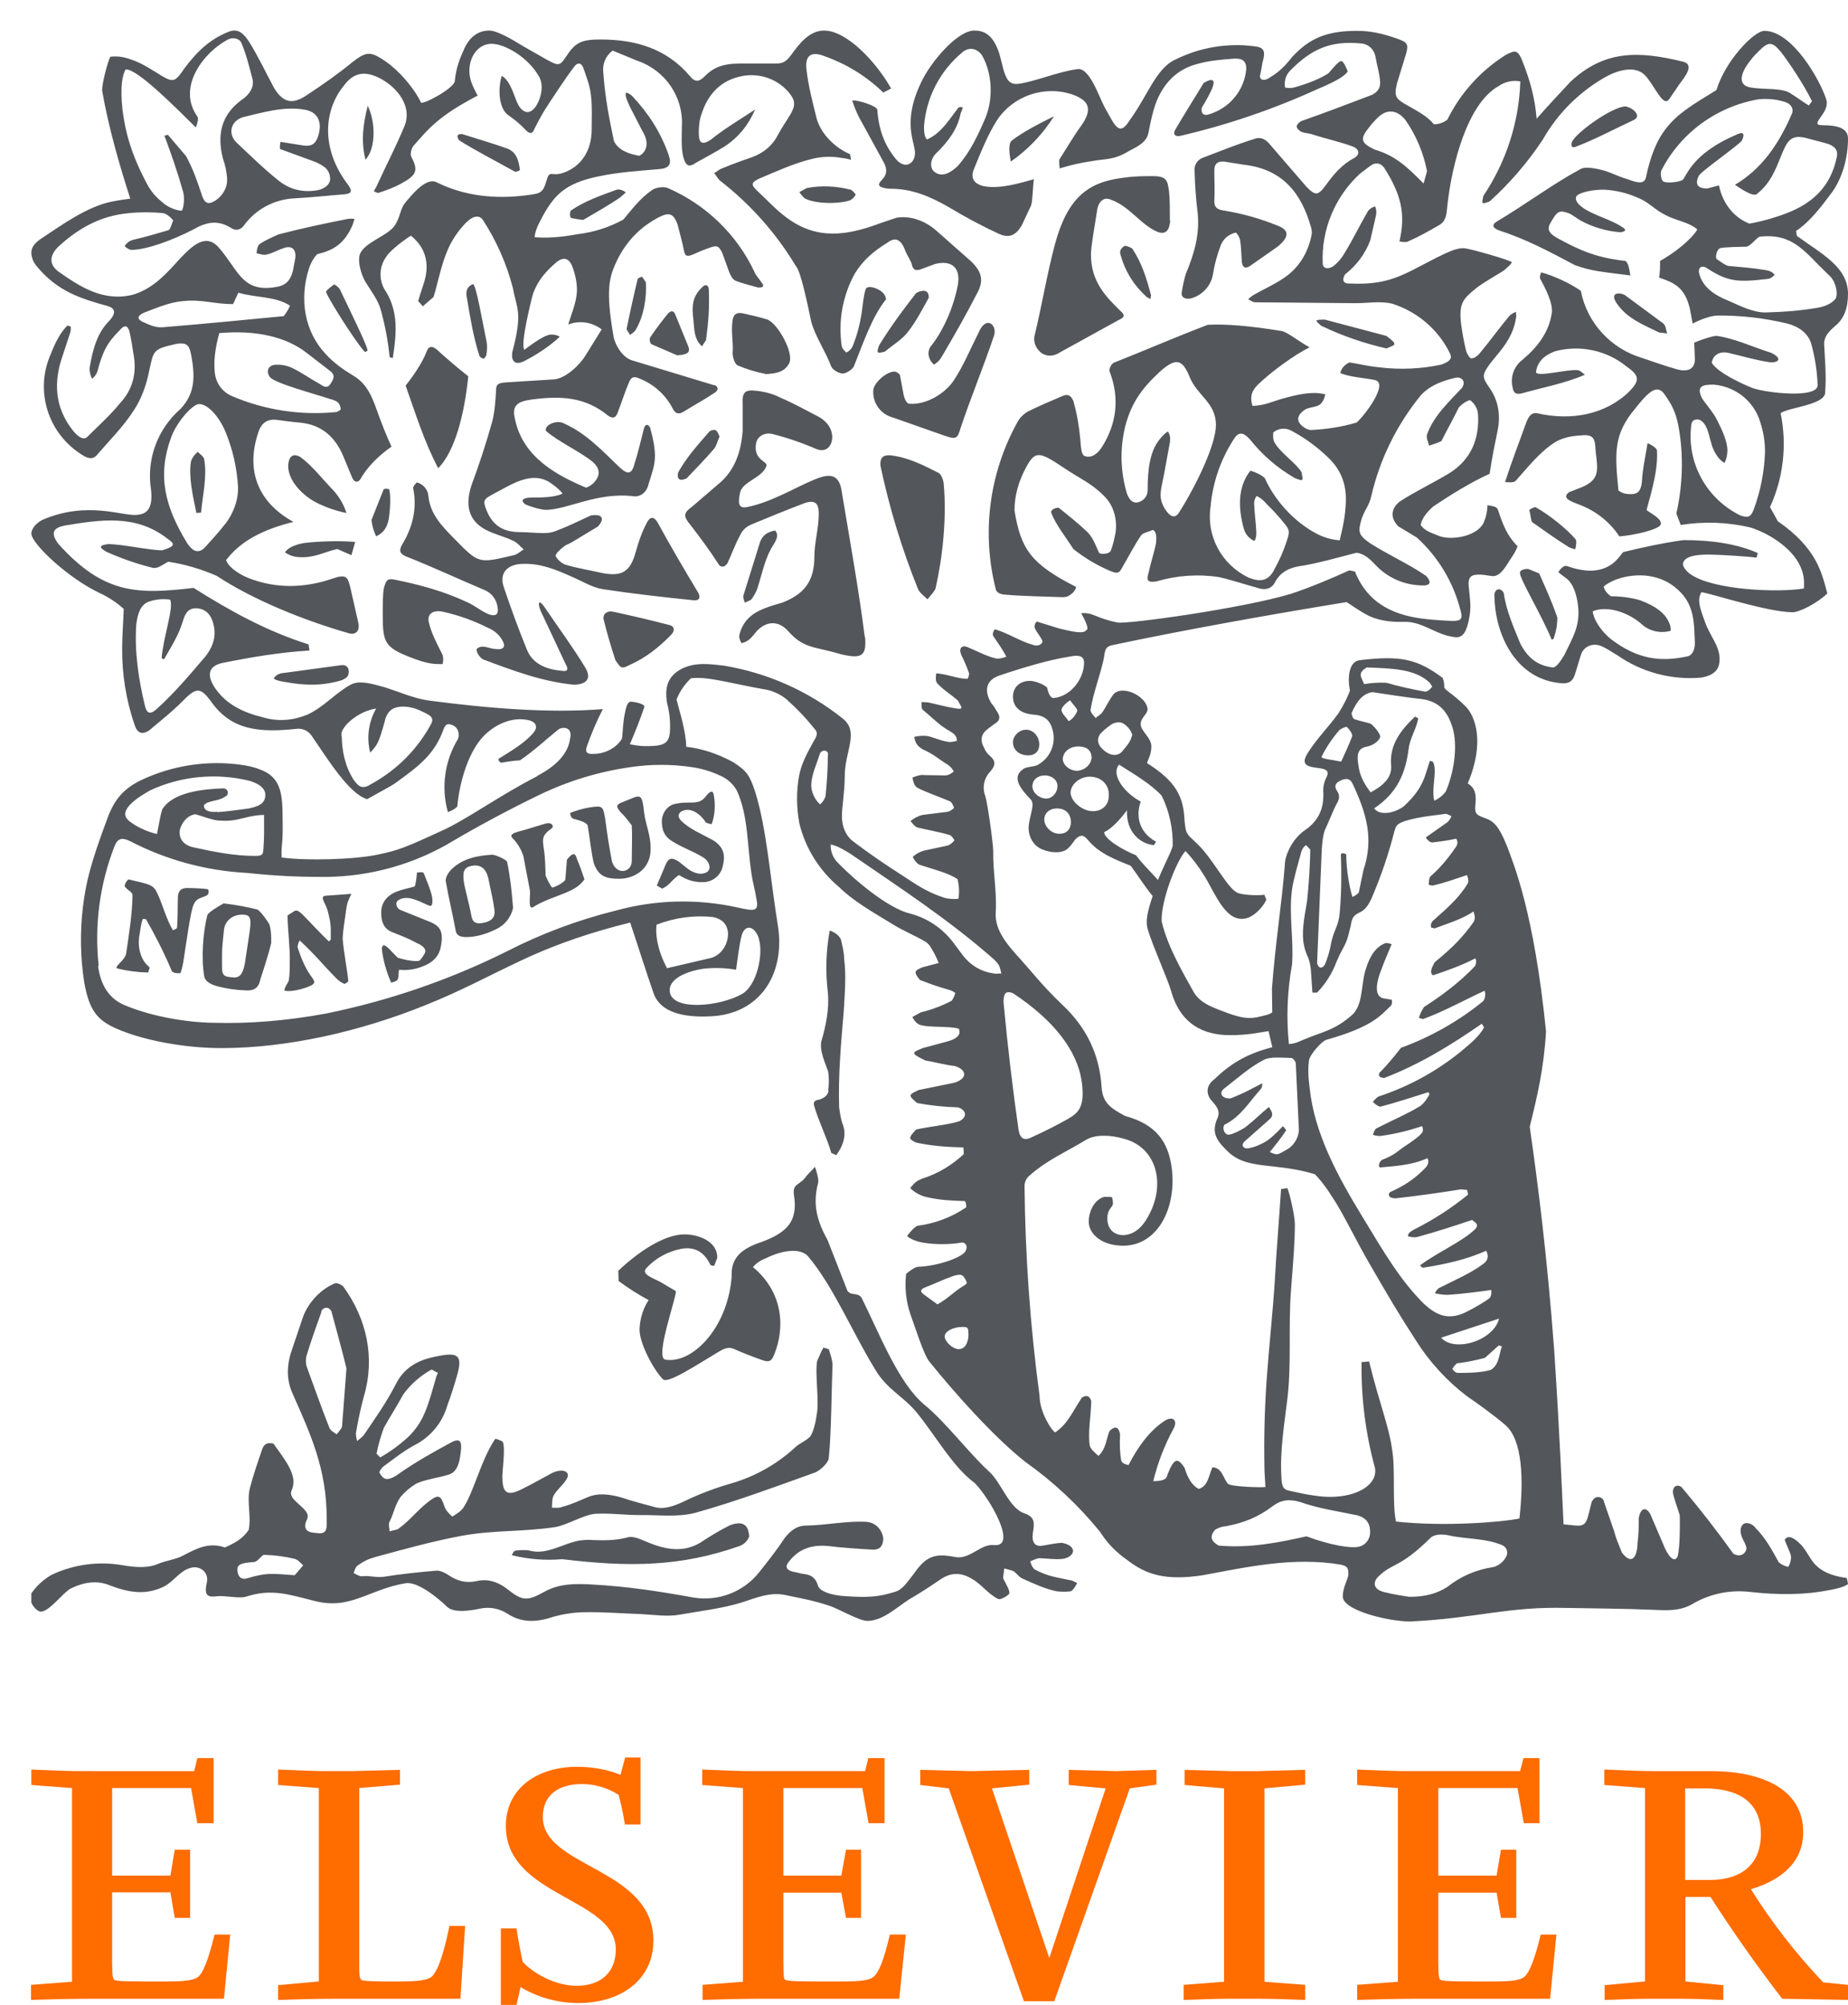
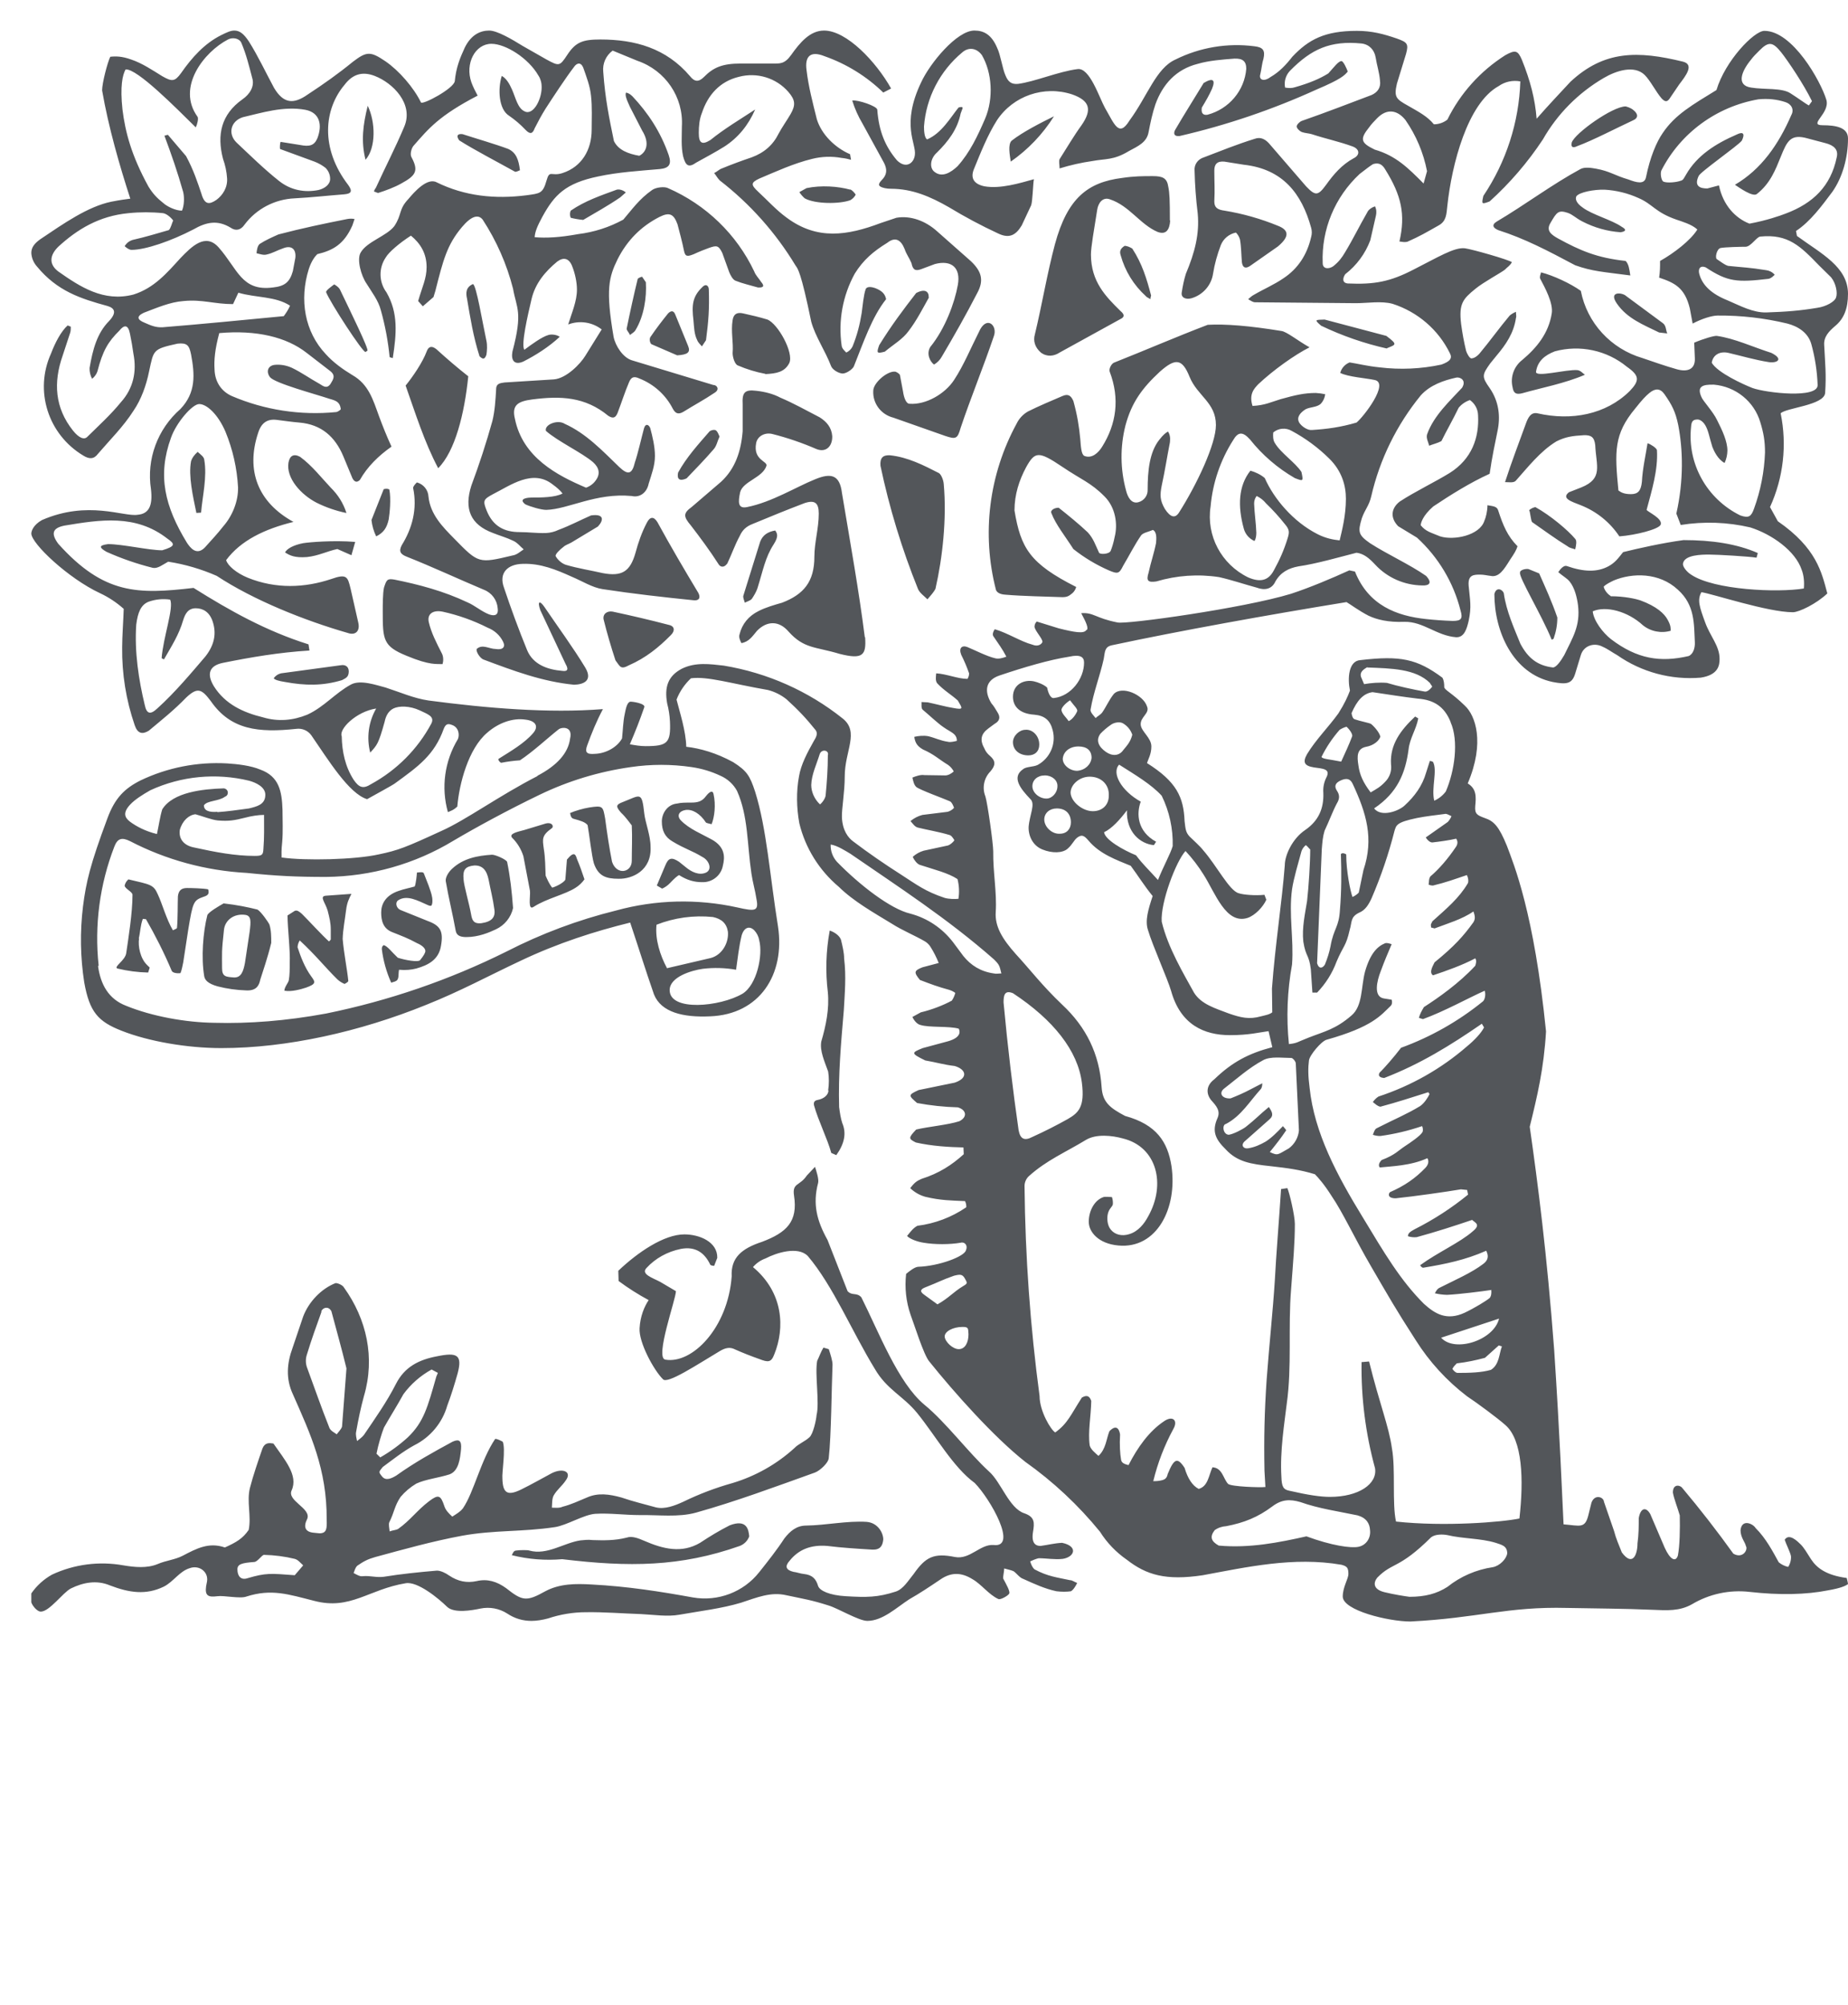
<svg xmlns="http://www.w3.org/2000/svg" width="59" height="64" viewBox="0 0 59 64">
  <g fill="none">
    <path fill="#53565A" d="M17.16 24.763c.62-.325.98-.719 1.04-1.181.1-.414-.28-.375-.37-.296-.35.276-.8.7-1.23.985-.202.013-.402.04-.6.079-.05-.02-.11-.099-.08-.128.39-.247.82-.493 1.1-.818.18-.206.1-.394-.25-.433-.39-.059-.85.099-1.21.414-.61.512-.9 1.644-.96 2.363-.13.118-.17.118-.3.177-.222-.788-.106-1.631.32-2.334.06-.147.02-.384-.2-.453-.13-.049-.19-.02-.25.119-.3.846-.82 1.21-1.55 1.742-.07.06-.73.414-.9.512-.58-.177-1.23-1.24-1.78-2.038-.108-.152-.293-.232-.48-.207-1.2.128-2.09.04-2.73-.886-.29-.384-.42-.453-.78-.118-.4.414-.8.729-1.2 1.064-.21.128-.36.088-.45-.178-.275-.799-.41-1.638-.4-2.48 0-.355.04-.887.05-1.232-.227-.203-.483-.373-.76-.502-1.01-.472-2.18-1.575-2.19-1.9 0-.079.06-.276.34-.433 1.47-.64 2.61-.099 3.05-.168.37-.03.49-.295.43-.817-.147-.955.207-1.918.94-2.56.5-.522.46-1.103.34-1.743-.06-.295-.13-.374-.43-.344-.8.177-.76.197-.91.886-.09.443-.25.896-.5 1.26-.32.502-.75.926-1.13 1.369-.13.177-.28.177-.47.059-1.129-.676-1.57-2.073-1.03-3.26.13-.344.32-.708.53-.895l.1.04c0 .058 0 .137-.02.196l-.24.729c-.3.856-.25 1.664.33 2.392.19.237.36.305.46.197.37-.364.75-.709 1.07-1.103.4-.443.51-.984.4-1.545-.03-.215-.066-.428-.11-.64-.06-.306-.19-.286-.34-.099-.36.355-.53.64-.7 1.3-.032.093-.091.175-.17.236-.057-.106-.084-.225-.08-.345.1-.59.24-1.112.62-1.496.25-.266.19-.414-.05-.483-.86-.236-1.6-.472-2.25-1.26-.108-.12-.172-.273-.18-.433 0-.168.09-.296.28-.433.76-.512 1.52-1.044 2.27-1.202.3-.059.46-.078.61-.098-.34-1.044-.7-2.294-.9-3.456 0-.236.17-.886.26-1.073.17-.02.37-.02.67.088.35.118.67.335.99.532.31.177.4.177.6-.098.35-.503.75-.946 1.28-1.212.18-.088.3-.147.42-.147.17 0 .3.098.47.354.29.463.54.995.8 1.477.3.502.62.532 1.08.207.51-.335.97-.66 1.44-1.044.44-.335.56-.335 1.04-.01.43.296.9.837 1.13 1.31.05.089 1.05-.443 1.08-.68.04-.423.16-.728.32-1.073.21-.423.51-.541.78-.541.25 0 .72.275 1.07.492l.76.433c.4.217.42.217.66-.147.27-.414.5-.493 1.06-.493 1.1 0 2.1.276 2.86 1.172.14.177.27.197.44.03.31-.316.6-.434 1.18-.434h1.02c.23 0 .38.02.59-.275.28-.394.6-.778 1.05-.778.72 0 1.66.994 2.14 1.85l-.25.129c-.533-.518-1.175-.915-1.88-1.162-.44-.177-.63 0-.57.443.06.522.2 1.054.33 1.575.15.483.58.906 1.06 1.113l.03.177c-.08-.02-.18-.049-.3-.059-.312-.057-.633-.047-.94.03-.6.147-1.15.403-1.69.63-.27.128-.27.197-.04.413.3.276.58.591.92.837.97.72 1.93.571 3 .168l.5-.168c.45-.078.93.099 1.3.434L31 8.34c.34.325.42.61.2 1.014-.35.68-.74 1.368-1.13 2.028-.058.106-.144.195-.25.256-.13-.098-.25-.344-.12-.561.48-.59.78-1.418.88-1.98.1-.55-.2-.807-.73-.669l-.45.168c-.19.069-.26 0-.3-.197-.07-.168-.16-.276-.22-.453-.12-.296-.3-.394-.55-.197-.45.276-.77.551-1.04.985-.385.7-.532 1.504-.42 2.294.01.098.09.167.15.226.087-.041.158-.11.2-.197.14-.344.23-.689.29-1.063.03-.207.06-.581.13-.768.05-.099.21-.06.3-.03.23.089.32.197.35.355-.45.561-.73 1.398-1.03 2.146-.05.099-.24.227-.36.227-.14-.01-.33-.128-.37-.246-.18-.473-.5-.936-.63-1.408-.33-1.605-.43-1.694-.5-1.792-.63-1.045-1.45-1.967-2.42-2.718-.08-.079-.12-.167-.18-.236.09-.04.16-.118.25-.148.31-.128.63-.246.95-.354.4-.148.68-.394.86-.759.11-.206.26-.413.38-.62.17-.295.15-.453-.07-.709-.388-.447-1.003-.635-1.58-.482-.61.147-.99.58-1.18 1.152-.08.197-.1.423-.1.64 0 .325.1.394.37.226.45-.364.95-.66 1.43-.975-.22.503-.54.896-.98 1.182-.3.187-.6.345-.9.512-.25.177-.34.098-.42-.197-.07-.315-.04-.64-.04-.955.057-.933-.523-1.79-1.42-2.097l-.79-.325c-.215.158-.329.416-.3.68.06.856.19 1.476.34 2.205.14.295.47.413.81.472.2-.098.36-.374.09-.807l-.39-.758c-.04-.099-.09-.187-.12-.296-.01-.039-.03-.108 0-.157.05.02.1.02.2.118.5.532.9 1.132 1.16 1.88.1.296.01.414-.28.444-.66.059-1.33.098-1.97.236-1.05.217-1.4.59-1.78 1.28-.16.295-.24.482-.25.66.37.03.79.01 1.39-.099.506-.062.995-.219 1.44-.463.28-.324.5-.65.92-.945.12-.088.4-.118.51-.059 1.212.53 2.189 1.475 2.75 2.659.04.118.16.236.22.334.12.138.07.187-.1.178-.24-.07-.5-.128-.72-.217-.09-.04-.16-.177-.2-.276l-.22-.61c-.12-.246-.18-.246-.43-.158-.13.05-.27.099-.48.197-.18.07-.27.099-.31-.098-.06-.296-.14-.591-.21-.857-.12-.325-.25-.394-.57-.236-.6.305-1.04.758-1.34 1.349-.28.57-.39.965-.13 2.481.06.295.3.66.58.748l2.6.788c.13 0 .21.148.05.246-.32.217-.67.404-1 .61-.17.1-.26.05-.34-.098-.225-.44-.605-.783-1.07-.965-.17-.079-.26-.049-.33.128-.12.276-.25.68-.36.965-.06.148-.13.207-.3.099-.74-.61-1.52-.64-2.43-.522-.45.059-.66.177-.55.62.25 1.23 1.34 1.802 2.27 2.196.131-.045.244-.132.32-.246.14-.197.1-.394-.1-.571-.36-.306-1.12-.66-1.5-.995-.06-.197.37-.374.6-.226.68.305 1.2.856 1.74 1.378.28.266.41.236.5-.148.1-.295.2-.748.29-1.083.05-.177.16-.118.2-.01.07.256.15.591.15.887 0 .315-.11.59-.2.886-.06.295-.29.453-.54.394-1.15-.109-2.02.423-2.73.443-.16 0-.5-.099-.67-.178-.25-.196.12-.216.2-.216.3 0 .75 0 .99-.128-.07-.099-.2-.207-.31-.286-.64-.512-1.36.03-1.91.306-.31.167-.33.206-.2.531.2.493.56.68 1.05.68.28 0 .55.039.84.03.139-.006.275-.04.4-.1.37-.137.7-.314 1.04-.462.42-.06.41.148.22.354l-.85.512c-.09.05-.19.08-.25.138-.12.089-.27.237-.25.296.06.108.18.226.32.275.4.118.8.178 1.18.266.62.118.88-.05 1.05-.65.09-.334.2-.65.36-.955.1-.197.22-.216.34-.02.42.769.86 1.517 1.31 2.265.08.168 0 .246-.16.227-.97-.099-1.93-.207-2.9-.355-.33-.05-.65-.256-.98-.394-.5-.226-1-.433-1.57-.413-.49.01-.77.295-.6.758.22.66.47 1.339.74 1.999.19.453.64.62 1.13.66.23.029.15-.129.09-.237l-.8-1.703c-.1-.286-.02-.325.14-.089.44.65.9 1.27 1.3 1.93.24.413-.06.532-.36.541-1.01-.098-1.93-.443-2.9-.807-.1-.04-.24-.246-.21-.335.18-.167.4 0 .6 0 .23.04.33-.059.24-.236-.101-.203-.276-.36-.49-.443-.456-.23-.94-.403-1.44-.512-.3-.06-.5.069-.44.335.08.344.24.65.42 1.004.05.098.05.236.02.335-.18-.01-.4.049-1.15-.266-.75-.305-.76-.512-.76-1.418 0-.197 0-.58.04-.758.08-.246.1-.295.33-.256.78.157 1.57.364 2.34.729.23.098.45.295.69.384.2.068.3 0 .27-.197-.02-.264-.19-.494-.44-.591-.82-.345-1.64-.729-2.46-1.054-.2-.078-.27-.167-.16-.374.33-.532.5-1.152.36-1.821 0-.05.06-.119.12-.178.21.056.36.24.37.453.06.571.45.965.83 1.35.77.787.77.787 1.85.53.14-.019.24-.117.36-.196-.1-.079-.2-.217-.34-.276-.2-.098-.42-.157-.64-.246-.72-.266-.93-.768-.69-1.516.253-.677.476-1.363.67-2.058.08-.325.1-.67.12-1.014 0-.197.15-.197.27-.217l1.57-.098c.4-.03.85-.493 1.01-.758l.52-.837c-.303-.236-.71-.296-1.07-.158.12-.384.28-.748.28-1.112 0-.237-.06-.522-.16-.768-.1-.237-.27-.276-.47-.128-.38.315-.7.689-.82 1.2-.12.513-.34 1.448-.23 1.616.24-.178.56-.414.77-.473.1-.03.27-.01.36.059-.35.325-.77.59-1.16.788-.29.128-.4-.04-.35-.315.34-1.28.13-1.379.02-2.009-.199-.782-.527-1.527-.97-2.206-.14-.177-.36-.118-.66.237-.48.57-.6 1.053-.85 2.038l-.06.197-.34.295-.15-.167c.13-.453.27-.719.27-1.083 0-.443-.2-.758-.5-1.005-.37.237-.71.532-.8.69-.235.34-.227.79.02 1.122.38.66.32 1.32.2 2.097l-.1-.03c-.049-.505-.143-1.006-.28-1.496-.08-.315-.29-.58-.46-.856-.17-.247-.32-.778-.18-.995.2-.344.83-.522 1.07-.837.25-.374.13-.531.45-.866.19-.227.6-.69.9-.532.9.443 1.86.542 2.87.414.43-.06.52-.05.64-.473.1-.354.15-.118.51-.236.61-.197.93-.739.93-1.379 0-.354.02-.719-.02-1.083-.03-.315-.15-.62-.25-.906-.08-.187-.21-.147-.3-.01-.25.325-.67.965-.9 1.32-.13.207-.24.413-.35.63-.06.167-.14.207-.29.05-.16-.17-.337-.322-.53-.454-.33-.206-.36-.856-.23-1.27.14.079.24.236.33.443.12.276.18.591.4.69.29.147.58-.444.54-.847 0-.05-.03-.197-.1-.296-.32-.56-1.05-1.014-1.5-1.014-.52 0-.85.63-.64 1.23.06.158.12.277.2.424-1.23.64-1.56 1.044-2.05 1.605-.06.07-.12.266-.06.365.23.433.14.58-.33.836-.21.119-.5.227-.72.296-.03.02-.09-.03-.15-.04.01-.043.031-.083.06-.118.3-.66.63-1.29.91-1.96.3-.718-.36-1.387-.95-1.614-.39-.148-.7-.059-.96.286-.65.768-.79 2.018.12 3.2.14.197.1.275-.13.295-.52.04-1.04.099-1.58.128-.634.027-1.223.334-1.6.837-.12.177-.28.217-.45.098-.41-.246-.76-.187-1.19.06-.7.364-1.52.65-1.97.65-.07 0-.16-.06-.22-.119.04-.059.1-.147.25-.197.43-.098.78-.206 1.16-.315.07-.069.1-.236.14-.305-.07-.098-.22-.226-.33-.236-.362-.037-.728-.037-1.09 0-.95.088-1.65.522-2.25 1.073-.28.276-.3.561 0 .788.7.492 1.45.984 2.4.738.66-.207 1.07-.69 1.5-1.162.36-.374.8-.817 1.22-.344.61.689.73 1.408 1.73 1.28.38-.04.54-.168.64-.522l.08-.424c.03-.275-.12-.413-.39-.305-.18.06-.34.158-.52.197-.1.03-.21-.01-.33-.04.01-.098.03-.236.1-.295.18-.118.4-.216.6-.305.75-.197 1.46-.345 2.2-.492.076-.014.154-.014.23 0l-.07.207c-.27.61-.63.797-1.12.915-.06.06-.18.197-.27.473-.31.984-.13 2.008.54 2.717.24.266.54.483.85.67.52.295.66.788.85 1.31.12.324.25.65.4.974-.42.296-.77.64-1.01 1.064-.1.098-.18.059-.24-.06l-.29-.699c-.26-.62-.7-1.014-1.4-1.073-.25-.02-.5-.059-.74-.088-.29-.03-.48.098-.58.423-.39 1.182-.02 2.206 1.13 2.836-.92.226-1.68.59-2.15 1.22.05.178.33.414.69.562.9.364 1.82.325 2.67.04.5-.178.52-.06.61.295l.25 1.102c.06.266-.09.414-.34.325-1.37-.394-3-1.043-4.18-1.821-.494-.217-1.015-.37-1.55-.453-.18.098-.33.226-.49.197-.508-.127-1.003-.298-1.48-.512-.24-.138-.25-.207.05-.246.46 0 1.3.197 1.73.197.42-.128.42-.197.16-.375-1.01-.787-2.15-.6-3.28-.413-.4.079-.43.266-.2.58 1.46 1.625 2.54 1.616 4.32 1.409 1.16.728 2.32 1.378 3.67 1.802l.03.197c-.97.059-1.88.216-2.76.393-.44.089-.53.355-.29.749.36.57.93.837 1.58.994.47.138.94.099 1.4-.088.54-.247.89-.69 1.4-.965.3-.158.8.02 1.1.098.46.148.9.345 1.37.414 1.86.246 3.84.413 5.57.275-.21.394-.36.768-.5 1.152-.09.237-.01.296.24.276.36-.01.72-.217.87-.492.03-.276.03-.522.09-.798.03-.148.07-.354.17-.374.07-.01.5.06.45.177-.15.433-.28.758-.46 1.182.16.03.33.059.5.059.7 0 .81-.099.78-.788-.01-.196-.04-.39-.09-.58-.09-.513.02-.867.47-1.104.44-.216.9-.147 1.34-.098 1.39.231 2.695.811 3.79 1.684.55.433.07 1.034.07 1.85 0 .513-.1 1.044-.09 1.31.02.424.2.65.36.768.48.365 1.01.729 1.52 1.054.52.335.78.541 1.4.748.14.04.32.04.44.03.033-.21.023-.425-.03-.63-.3-.197-.72-.296-1.2-.453-.09-.03-.18-.148-.23-.256.1-.091.22-.159.35-.197l.78-.168c.06-.02.16-.098.2-.167-.04-.069-.1-.158-.16-.167-.32-.099-.74-.168-1.01-.237-.1-.03-.15-.118-.23-.207.11-.092.24-.16.38-.196l.8-.099c.081-.02.155-.065.21-.128-.03-.079-.07-.177-.13-.207-.17-.078-.99-.374-1.08-.462-.07-.07-.09-.168-.12-.296.12-.05.27-.098.38-.079l.67.01c.09 0 .2-.059.27-.128-.043-.082-.104-.152-.18-.207-.32-.196-.44-.334-.8-.492-.17-.098-.25-.197-.28-.404.12-.03.3-.049.45-.02.24.06.37.139.63.178.07.02.2-.01.28-.03.004-.072-.021-.142-.07-.196-.1-.099-.23-.148-.35-.237-.18-.118-.49-.413-.67-.561-.06-.05-.03-.197-.04-.246l.2.01c.24.049.6.147.8.177.36.069.31.02.16-.236-.22-.197-.45-.325-.66-.552-.06-.079-.04-.207-.03-.315.34.02.69.177 1 .177.03-.059.05-.098.05-.177-.07-.202-.154-.4-.25-.59-.09-.227.03-.316.2-.247.24.099.62.296.88.355.1.03.23 0 .36-.05-.12-.236-.26-.423-.42-.66-.03-.058 0-.147.05-.216.41.118.83.394 1.2.492.17.07.28 0 .32-.078.03-.099-.27-.394-.25-.512.01-.08.03-.099.07-.148l.7.217c.51.128.8.177.88.059.1-.03-.01-.266-.16-.542.4-.03.45.158 1.16.296.27.068 4.02-.453 5.54-.916.6-.197 1.3-.492 1.86-.748l.18.039c.43 1.083 1.34 1.418 2.27 1.516.27.03.56.05.85.06.27 0 .33-.07.25-.335-.224-.892-.707-1.699-1.39-2.324l-.6-.364c-.26-.266-.23-.572.05-.788.48-.315 1.12-.62 1.6-.916.7-.443.94-1.122.9-1.841-.005-.192-.101-.371-.26-.483-.141.047-.266.132-.36.247-.19.393-.38.718-.55 1.063-.13.069-.27.098-.39.148-.03-.118-.1-.237-.07-.355.21-.61.76-1.103 1.12-1.496.15-.247-.07-.345-.18-.325-.4.088-.84.236-1.14.57-.769.942-1.309 2.043-1.58 3.22-.07.306-.2.414-.3.7-.13.433-.12.531.26.797.55.355 1.27.68 1.79 1.044.21.226.1.315-.12.305-.571-.007-1.114-.245-1.5-.66-.2-.216-.37-.354-.6-.384-.54.138-1.29.355-1.85.434-.32.059-.57.187-.74.482-.11.246-.34.295-.6.197-.4-.108-.8-.246-1.2-.335-.669-.103-1.352-.055-2 .138-.27.04-.33-.02-.25-.276.07-.325.18-.64.24-.955.01-.138.03-.344-.1-.413-.13.059-.32.088-.38.177-.21.305-.37.63-.57.965-.13.266-.18.266-.46.148-.405-.178-.785-.406-1.13-.68-.27-.423-.56-.778-.7-1.142-.05-.098.1-.177.23-.177.3.236.66.531.93.787.18.197.24.394.36.65.03.06.32.05.37-.059.04-.098.09-.246.13-.453.1-.394.03-.935-.33-1.29-.44-.443-.74-.531-1.35-.945-.76-.512-.87-.482-1.15.02-.22.413-.37.866-.37 1.378.2 1.202.49 1.694 1.97 2.442-.02.076-.061.144-.12.197-.1.079-.15.128-.32.128-.52-.02-1.25-.03-1.82-.079-.16-.01-.26-.059-.3-.147-.464-1.791-.228-3.689.66-5.317.078-.161.204-.295.36-.384.31-.158.8-.365 1.1-.493.18-.078.27-.02.35.158.13.473.18.807.22 1.211.02.246.03.492.13.542.24.098.45-.099.57-.296.45-.719.57-1.526.24-2.392-.03-.08.04-.237.13-.286 1.02-.404 1.97-.817 3-1.211.58-.03 1.32.03 2.35.197.17.02.53.315.9.522-.47.236-1.16.728-1.64 1.181-.13.138-.3.315-.18.69.4-.02.6-.128.9-.217.46-.128.75-.197 1.12-.197.1.006.201.019.3.04-.013.113-.062.22-.14.305-.13.118-.34.098-.49.177-.15.098-.3.246-.2.423.07.118.27.256.41.237.48-.03.92-.09 1.42-.237.22-.177 1.06-1.26.58-1.359-.27-.059-.85-.098-1.1-.226.04-.152.151-.277.3-.335.26.04.56.118.96.158.657.08 1.323.05 1.97-.089.27-.098.36-.197.27-.364-.367-.749-1.028-1.318-1.83-1.576-.36-.098-.8-.02-1.17-.02l-3.22-.029c-.07 0-.15-.059-.22-.098.06-.05.12-.109.18-.138.3-.177.65-.325.95-.532.46-.305.75-.748.88-1.31.03-.099.03-.205 0-.305-.3-1.083-.9-1.87-2.15-2.008l-.62-.099c-.23-.02-.32.08-.32.286 0 .384.02.59 0 .985 0 .196.1.265.33.295.584.096 1.154.258 1.7.482.33.128.4.325 0 .66l-.9.63c-.16.099-.23.02-.25-.128-.02-.236-.02-.492-.06-.719-.022-.085-.067-.163-.13-.226-.217.044-.397.192-.48.394-.12.315-.2.61-.25.916-.054.372-.324.68-.69.787-.18.05-.34-.02-.31-.187.03-.197.07-.394.13-.59.29-.69.44-1.28.38-1.93-.056-.452-.09-.905-.1-1.36-.02-.196.1-.373.3-.432.54-.207 1.05-.414 1.62-.591.19-.07.35.01.5.197l1.14 1.32c.3.314.38.304.64-.05.24-.335.5-.64.88-.847.2-.098.2-.285-.03-.374-.43-.158-.86-.246-1.31-.394-.1-.03-.21-.03-.32-.069-.07-.03-.16-.118-.16-.177 0-.06.09-.148.16-.177.82-.286 1.5-.552 2.23-.827.2-.089.3-.247.27-.453-.02-.266-.1-.493-.14-.749-.04-.236-.2-.413-.45-.443-1-.098-1.6.178-2.28.867-.14.144-.2.346-.16.541.12.02.22.02.31-.01.48-.137.8-.275 1.07-.443.18-.197.32-.393.42-.393.06 0 .17.246.2.334-.1.118-.2.237-.99.571-1.405.64-2.873 1.14-4.38 1.487-.2.02-.19-.108-.14-.197.28-.482.6-.984.91-1.496.3-.178.38-.099.27.177-.09.207-.2.394-.33.61-.03.197.06.246.18.227.687-.181 1.184-.77 1.24-1.467 0-.246-.12-.335-.38-.325-.38.03-.8.059-1.17.167-.7.177-1.12.66-1.35 1.29-.1.295-.16.59-.22.896-.06.325-.34.443-.63.6-.49.296-.74.237-1.16.316-.356.051-.707.13-1.05.236 0-.118-.03-.226 0-.295.24-.375.45-.739.7-1.083.35-.503.26-.788-.3-.985-.898-.294-1.884.046-2.4.827-.3.473-.52 1.034-.73 1.546-.13.305 0 .492.33.561.51.089 1.12-.098 1.58-.226-.03.147-.04.718-.09.837l-.3.64c-.19.315-.4.423-.75.256-.539-.25-1.063-.53-1.57-.837-.6-.345-1.18-.591-1.85-.591-.067 0-.134-.006-.2-.02-.22-.05-.23-.118-.1-.256.17-.167.18-.335.08-.541l-.69-1.26c-.139-.233-.25-.481-.33-.74.17-.029.8.178.8.296.05.69.26 1.182.63 1.615.28.276.54.098.57-.177.05-.365-.45-.955.2-2.314.28-.61 1.14-1.654 1.7-1.654.3 0 .55.128.73.561.1.197.17.67.26.866.08.197.18.296.4.276.54-.069 1.29-.394 1.9-.472.39-.06.69.896.88 1.24.3.512.44.955.78.404.58-.788.85-1.674 1.47-1.95.778-.387 1.656-.535 2.52-.423.27.03.35.128.29.394-.05.157-.06.325-.1.492-.06.187.11.256.32.099.29-.168.5-.394.7-.65.52-.552 1.04-.827 2.06-.827.48 0 .85.098 1.28.246.33.118.38.167.29.492l-.29.945c-.1.434-.03.493.36.71.34.196.61.334.82.59.156 0 .307-.053.43-.148.413-.84 1.053-1.552 1.85-2.058.32-.177.4-.157.53.148.27.67.42 1.25.47 1.88.36-.413.78-.856 1.08-1.18 1.08-1.005 2.15-.995 3.6-.64.36.098.08.452-.13.728l-.28.413c-.09.148-.16.158-.28.03-.18-.207-.36-.571-.54-.748-.33-.325-.91-.138-1.31.098-.81.474-1.48 1.15-1.94 1.96-.48.727-1.051 1.392-1.7 1.979-.26.098-.26.088-.2-.178.729-1.086 1.137-2.35 1.18-3.653-.24-.046-.49.007-.69.148-1 .551-1.5 2.51-1.64 3.82-.03.276-.03.493-.28.63-.42.237-.58.335-1 .522-.1.02-.16 0-.25-.01.2-.866.06-1.476-.45-2.294-.09-.157-.2-.236-.39-.177-.1.06-.2.138-.43.315-.792.736-1.223 1.774-1.18 2.846 0 .197.2.197.34.098.18-.147.27-.266.38-.453.25-.413.46-.846.7-1.26.04-.098.16-.167.25-.197.05.099.05.207.03.295l-.18.788c-.16.427-.437.802-.8 1.083-.07.099-.12.276.08.296.86.039 1.36-.06 2.1-.443.78-.394 1.3-.72 1.64-.68.23.03 1.4.364 1.5.443-.06.118-.15.158-.22.237-.12.098-.69.403-.94.61-.4.325-.54.473-.46 1.132.04.296.09.571.16.857.03.089.1.217.16.236.1 0 .2-.079.26-.147.33-.394.64-.828.97-1.221.06-.05.128-.09.2-.119 0 .08.02.148 0 .197-.07.483-.32.847-.62 1.202l-.2.246c-.26.364-.28.423-.02.787.3.434.35.916.25 1.379-.07.345-.18.857-.25 1.359-.63.285-1.27.689-1.8 1.043-.34.296-.4.532-.4.601.16.197.31.226.62.354.44.138 1.26-.03 1.41-.492.05-.108.1-.315.1-.502.16.03.3.03.34.158.16.492.3.827.62 1.152-.04.128-.1.226-.24.433-.19.305-.35.57-.62.512-.1-.01-.21-.04-.33-.04-.2 0-.4 0-.37.355.04.453.1.66 0 1.122-.06.256-.14.532-.4.522-.63-.05-1.04-.502-1.65-.492-.52.02-.88-.07-1.15-.197-.32-.167-.55-.345-.7-.433-2.53.413-5.32.915-7.49 1.378-.23.05-.22.197-.26.433-.12.542-.33 1.074-.42 1.615-.02.089.1.197.16.276.06-.06.15-.099.21-.177.13-.187.22-.404.37-.591.26-.276.94.02 1.06.394.1.226-.22.334-.2.59.02.217.34.414.34.69 0 .246-.1.403-.14.531.94.591 1.17 1.083 1.2 1.851.03.237.03.355.16.493.13.128.34.315.43.433.44.502.84 1.3 1.14 1.378.15.05.53.08.82.05l.06.157c-.1.227-.36.502-.6.581-.69.217-1.03-.797-1.4-1.378-.168-.27-.362-.525-.58-.758-.3.324-.8 1.634-.76 2.254.2.837.7 1.664 1.03 2.265.23.374.68.502 1.12.67.37.127.64.196 1.02.088.2-.05.27-.059.36-.128l-.01-.758c.1-1.379.32-2.757.41-3.939 0-.315.24-.846.65-1.122.43-.295.6-.69.58-1.191-.013-.17.022-.34.1-.493.14-.275-.13-.275-.4-.315-.3-.049-.37-.157-.22-.423.28-.463.68-.857 1-1.3.2-.315.3-.541.37-.728-.08-.384-.05-.956.34-.975 1.27-.148 1.8-.04 2.61.561.05.079.06.197.06.295 0 .099.23.178.66.601.33.305.65 1.162.09 2.481.28.168.27.424.24.719-.02.256.06.295.3.384.3.098.46.276.71.886.22.59.87 2.137 1.25 5.928-.07 1.19-.28 2.067-.52 3.042.26 1.822.55 4.057.78 7.119.19 2.895.24 4.381.3 5.573.52.04.68.147.79-.286l.1-.404c.1-.285.39-.187.4-.03l.32.926c.07.266.15.434.25.69.35.472.5.059.5-.286.04-.295.04-.541.04-.807.06-.345.24-.365.37-.128l.46 1.073c.17.374.35.473.42.246.06-.305.07-.847.06-1.28-.07-.246-.18-.512-.22-.728 0-.296.24-.237.3-.148.57.678 1.114 1.378 1.63 2.097.3.177.48-.128.4-.246-.02-.118-.17-.266-.17-.502.04-.374.4-.207.48-.07.33.326.55.75.74 1.094.086.072.19.123.3.147.07-.098.1-.246.09-.344-.02-.118-.16-.394-.2-.522.14-.226.42.06.51.148.1.098.2.266.33.472.18.276.48.512 1.14.6.01.06.04.139.04.198-.09.059-.24.128-.64.197-.69.138-1.55.157-2.5.049-.64-.074-1.288.065-1.84.394-.4.226-.8.197-1.27.177-.9-.04-1.8-.04-2.72-.059-1.9-.05-2.85.325-5 .433-.7 0-2.16-.354-2.16-.797 0-.306.18-.562.18-.72 0-.196-.04-.245-.22-.294-1.53-.266-3.04.078-4.43.334-1.18.178-1.8-.01-2.42-.492-.345-.239-.638-.543-.86-.896-.69-.848-1.494-1.6-2.39-2.235-1-.788-2.27-2.215-3.06-3.2-.18-.207-.49-1.211-.6-1.497-.143-.418-.19-.861-.14-1.3.12-.098.27-.216.38-.226.67-.02 1.5-.335 1.53-.532.07-.147-.04-.275-.17-.236-.35.06-.83.06-1.18 0-.2-.03-.44-.118-.53-.216.12-.148.2-.256.33-.325.56-.07 1.096-.273 1.56-.591.005-.068-.009-.136-.04-.197-.44-.02-.78-.02-1.27-.138-.18-.051-.346-.146-.48-.276.13-.167.2-.226.36-.295.56-.177.97-.443 1.35-.788l-.01-.216c-.45-.01-1-.04-1.52-.158-.23-.118-.25-.138.01-.413.36-.089 1.02-.148 1.38-.266.27-.138.22-.365-.05-.443-.436-.012-.871-.058-1.3-.138-.27-.236-.3-.256.05-.414l1.15-.236c.44-.148.37-.423 0-.532-.35-.04-.59-.118-.94-.177-.46-.226-.45-.246-.08-.394l.73-.197c.2-.049.4-.128.44-.275.011-.05.004-.103-.02-.148-.31-.089-.94-.03-1.22-.118-.1-.02-.2-.128-.26-.256l.27-.148c.34-.079.72-.226.99-.374.05-.076.087-.159.11-.246-.06-.044-.128-.077-.2-.099-.36-.098-.57-.177-.93-.315-.2-.246-.19-.295.08-.403l.52-.138c-.071-.178-.158-.35-.26-.512-.044-.073-.106-.134-.18-.178-.3-.177-.73-.354-1.05-.56-.6-.365-1.23-.72-1.7-1.182-.627-.528-1.069-1.238-1.26-2.029-.09-.492-.1-1.014-.01-1.496.06-.374.27-.768.47-1.123.08-.128.14-.246.06-.354-.3-.374-.55-.64-.93-.985-.173-.138-.374-.239-.59-.295-1.19-.207-1.92-.443-2.46-.374-.202.19-.36.422-.46.68.1.393.3 1.003.31 1.506.44.049.96.196 1.5.492.43.276.53.423.7.945.37 1.182.47 2.688.73 4.303.23 1.536-.59 2.806-2.17 2.865-.86.04-1.56-.128-1.79-.699-.28-.807-.49-1.487-.76-2.294-1.12.276-2.3.65-3.5 1.22-1.05.493-1.91.966-3.02 1.409-2.11.856-4.44 1.378-6.53 1.378-1.1 0-2.33-.216-3.18-.551-.76-.296-1.03-.6-1.2-1.546-.125-.802-.138-1.617-.04-2.422.1-.788.23-1.34.78-2.816.24-.65.55-.955 1.06-1.211.858-.41 1.808-.596 2.76-.542.33.02.76.07 1.06.197.6.217.69.69.71 1.28 0 .345.02.69-.01 1.034-.03.276-.02.384-.02.492.76.109 2.35.07 3.1-.098.62-.128.87-.227 2-.748.78-.345 1.84-1.123 3.07-1.753v-.01zM41.1 37.927c.07.148.24.887.24 1.143 0 .6-.05 1.152-.12 2.087-.1 1.22.03 2.461-.14 3.663-.07.59-.22 1.506-.17 2.314.01.324.06.413.25.452.6.138 1 .197 1.3.197.92 0 1.52-.413 1.44-.915-.302-1.104-.447-2.244-.43-3.387l.24-.02c.34 1.378.63 2.058.73 2.777.12.65 0 1.762.13 2.333 1.54.167 3.38.02 3.94-.098.14-1.241.1-2.511-.45-2.984-.23-.207-.92-.719-1.22-.915-.651-.497-1.206-1.103-1.64-1.792-.66-1.024-.84-1.35-1.42-2.344-.54-.925-.9-1.723-1.27-2.264-.23-.365-.43-.591-.53-.69-.48-.147-.88-.197-1.4-.256-.65-.069-1.08-.138-1.45-.541-.32-.315-.45-.571-.26-.995.1-.226-.03-.384-.2-.57-.19-.237-.14-.493.1-.67.57-.552 1.1-.827 1.85-1.024l-.12-.512c-.3.04-.63.128-1.23.128-.83 0-1.58-.335-1.88-1.408-.11-.384-.6-1.467-.74-1.95-.1-.295.01-.66.15-1.083-.26-.315-.48-.67-.7-.965-.45-.187-.99-.374-1.35-.807-.15-.177-.22-.187-.35-.099-.12.089-.15.217-.32.365-.16.137-.49.147-.8.02-.3-.119-.45-.424-.44-.72.03-.393.23-.738.05-.895-.31-.325-.6-.69-.23-.946.1-.088.33-.069.47-.138.395-.218.592-.67.48-1.102-.08-.325-.26-.473-.59-.502-.47-.03-.68-.266-.68-.572 0-.393.35-.56.67-.492.13.03.31.099.42.197.03.148.1.355.22.335.54-.06.96-.61.96-1.132 0-.178-.12-.266-.47-.188-.64.099-1.44.335-2.23.601-.44.148-.5.492-.26.886.08.089.14.197.2.296.1.157.06.275-.1.364l-.2.148c-.24.177-.27.374-.12.64.04.098.1.167.18.236.18.157.18.295.01.492-.208.212-.27.524-.16.798.07.226.25 1.506.25 1.752-.01.66.12 1.32.08 1.94-.03.453.2.847.64 1.34.48.521.83.994 1.48 1.614.77.719 1.19 1.575 1.26 2.629.03.492.27.67.75.925 1.01.276 1.36.837 1.48 1.595.2 1.35-.47 2.659-1.7 2.54-.63-.058-.94-.432-.94-.757 0-.345.18-.69.47-.788.05-.02.23 0 .27 0 .024.07.034.143.03.217 0 .088-.12.137-.16.315-.03.118-.03.354.09.502.13.167.36.226.6.147.28-.088.47-.324.6-.57.57-1.015.28-2.216-.81-2.482-.35-.098-.85-.148-1.17.04-.68.413-1.26.65-1.83 1.161-.091.084-.142.202-.14.325.022 2.24.182 4.476.48 6.696 0 .482.36 1.083.5 1.162.4-.286.5-.572.85-1.113.17-.099.25-.04.3.108-.01.502-.11.985-.05 1.418.03.128.18.246.28.335.24-.217.25-.542.35-.788.27-.276.33.03.34.108-.02.325 0 .62.03.788.01.128.13.158.24.187.29-.57.66-1.083 1.13-1.398.28-.197.46-.03.3.246-.285.526-.5 1.085-.64 1.664.094.003.189-.007.28-.03.06-.019.15-.039.18-.196.2-.493.31-.552.54-.197.1.335.25.57.45.67.3-.08.32-.434.44-.69.32.02.34.364.5.532.11.088 1.02.118 1.19.098l-.03-.522c-.02-1.043 0-1.88.07-2.914.08-1.083.2-2.196.26-3.15.04-.788.14-1.99.2-2.925l.2-.03zm14.98-20.125c-.24-.04-1.24-.099-1.51-.099-.22 0-.82 0-.84.306 0 .088.12.246.26.334.73.493 2.77.581 3.6.443.02-.196 0-.423-.07-.6-.2-.6-.95-1.132-1.64-1.35-.727-.17-1.482-.196-2.22-.078l-.14-.364c.24-1.064.21-2.048.06-2.826-.09-.433-.2-.64-.44-.985-.14-.197-.3-.187-.48-.039-.12.098-.24.226-.45.492-.69.827-.66 1.379-.54 2.62.08.058.17.118.4.118.22 0 .32-.099.35-.394.02-.414.12-.847.18-1.231.1.03.28.148.3.217.04.64-.17 1.31-.33 1.91.04.069.52.275.45.472-.06.148-.8.335-1.32.374-.296-.448-.726-.795-1.23-.994-.3-.118-.63-.217-.38-.414l.4-.157c.7-.286.47-.68.44-1.349-.03-.256-.13-.325-.37-.315-.35.02-.58.05-.87.197-.52.315-.92.837-1.3 1.26-.07.07-.22.04-.34.04.2-.62.46-1.3.66-1.852.07-.196.16-.393.38-.344 1.08.246 2.18.04 2.94-.71.32-.334.32-.491-.09-.777-.639-.525-1.498-.709-2.3-.492-.33.128-.55.315-.6.65-.03.197.97-.08 1.32-.05.1.01.17.099.24.148-.64.276-1.38.414-2 .59-.2.05-.28 0-.31-.196-.076-.324.045-.661.31-.867.47-.393.84-.856.94-1.476.06-.335-.22-.837-.37-1.123-.02-.079.02-.138.03-.197.39.099.94.355 1.27.59.198 1.022.958 1.85 1.97 2.147.35.119.71.247 1.09.355.34.098.6.01.58-.355l-.02-.492c.3-.128.64-.226.72-.217.57.08 1.15.355 1.74.542.4.197.2.335-.08.295-.44-.069-.87-.197-1.29-.295-.27-.06-.49.06-.53.315.18.315 1 .69 1.3.807.44.158 2.1.345 2.08-.098-.016-.44-.083-.875-.2-1.3-.1-.364-.42-.57-.77-.66-.726-.175-1.472-.261-2.22-.255-.18 0-.5.098-.8.256l-.09-.483c-.16-.66-.48-.817-.98-.984.03-.197.03-.325.03-.532.44-.246.98-.66 1.19-1.004-.18-.168-.5-.256-.67-.316-.68-.236-.75-.492-1.21-.689-.34-.154-.706-.244-1.08-.266-.34-.01-.8.08-.9.207-.05.089 0 .227.2.364.3.227.93.394 1.24.61.2.11.1.158-.03.178-.427-.03-.842-.148-1.22-.344-.23-.119-.3-.217-.47-.276-.3-.099-.35-.02-.55.325-.15.246.03.374.24.492.72.394 1.25.62 2.16.719.1.098.12.266.15.463-.9-.119-1.2-.128-1.76-.325-.89-.473-1.6-.847-2.46-1.123-.16-.069-.22-.167-.04-.275.9-.532 1.76-1.182 2.67-1.674.13-.07.34-.04.5-.01.44.079.59.216 1.03.344.26.099.51.168.56-.068.13-.65.34-1.133.53-1.408.4-.601.97-.916 1.72-1.379.28-.935 1.2-1.89 1.53-1.89.9 0 1.8 1.605 1.98 2.205.12.433-.6.808-.12.808.42 0 .81.068.81.423 0 .62-.18 1.25-.5 1.703-.34.453-.7.946-1.16 1.25l.03.158c.78.571 1.63.985 1.63 1.851 0 .463-.13.788-.4 1.015-.21.177-.38.354-.36.62.03.6.07.935.03 1.526-.03.394-1.25.473-1.42.65.207 1.008.088 2.055-.34 2.993l.25.453c1.24.857 1.4 1.634 1.58 2.304-.34.325-.9.6-1.1.6-.8 0-2.57-.59-2.92-.64-.14.247-.06.473.12.966.16.443.46.748.46 1.161 0 .197-.03.512-.6.601-.948.08-1.894-.176-2.67-.719-.16-.088-.3-.197-.46-.266-.27-.147-.61-.039-.7.266l-.18.591c-.1.325-.27.354-.72.266-1.27-.266-1.86-1.615-1.86-2.806.06-.246.26-.148.3-.03.08.581.34 1.142.53 1.615.24.453.54.699 1.04.758.1 0 .24-.187.36-.394.27-.561.52-.935.44-1.595-.03-.226-.1-.551-.27-.758-.08-.098-.21-.167-.36-.295.07-.109.18-.227.27-.197.56.197.98.197 1.33.01.22-.119.32-.266.47-.453.48-.119 1.27-.296 1.93-.384.9 0 1.7.118 2.37.413l-.04.148zM21.85 39.404c.48 0 1.06.237 1.05.749l-.1.256c-.042-.001-.083-.011-.12-.03-.18-.384-.47-.6-.94-.512-.44.089-.82.305-1.1.61-.19.197.2.316.44.444l.5.295c0 .256-.68 2.127-.34 2.186.86.148 2-1.014 2.12-2.659-.03-.59.31-.886.97-1.102.78-.296 1.15-.64 1.02-1.477-.06-.414.18-.296.41-.64l.26-.276c.04.118.13.394.1.512-.18.68-.04 1.211.3 1.822l.64 1.634c.15.158.29.03.44.197.55 1.093 1.17 2.727 2.01 3.426.69.562 1.42 1.546 2.07 2.137.38.335.64 1.172 1.12 1.33.34.117.33.295.28.6-.06.374.1.443.24.443.23-.03.45-.089.69-.099.52.109.4.453.02.512-.26.03-.51-.02-.77-.02-.09.02-.18.06-.27.1.03.098.07.196.14.255.42.227.72.256 1.13.345.08 0 .14.059.23.088-.03.07-.12.227-.2.266-.13.02-.3.02-.46 0-.37-.078-.71-.236-1.06-.394-.12-.039-.2-.167-.31-.246-.09-.04-.2-.059-.3-.088 0 .118-.04.226-.03.325.08.157.25.433.18.492-.03.05-.27.197-.34.157-.3-.137-.54-.472-.82-.63-.36-.226-.69-.226-1.03.01-.35.236-.66.443-.99.63-.41.266-.85.69-1.34.69-.27 0-.94-.404-1.24-.493-.56-.177-.74-.197-1.34-.325-.5-.118-.94.07-1.45.237-.62.187-1.3.265-1.97.384-.38.069-.82 0-1.22-.02-.6-.02-1.18-.069-1.77-.06-.4 0-.82.07-1.2.198-.18.049-.37.079-.53.079-.27 0-.53-.07-.78-.237-.251-.16-.557-.217-.85-.157-.28.059-.83.157-1.06-.05-.28-.275-.95-.827-1.33-.758-1.19.197-1.76.867-2.92.562-.82-.207-1.36-.394-2.16-.138-.2.078-.72-.04-.93-.01-.3.04-.4-.02-.36-.315l.03-.158c.05-.305-.25-.531-.55-.423-.33.098-.52.433-.83.59-.57.276-1.1.198-1.72-.039-.42-.177-.85-.098-1.25.099-.26.138-.68.738-.96.738-.1 0-.25-.157-.3-.295v-.286c.17-.247.397-.452.66-.6.71-.332 1.507-.435 2.28-.296.36.06.75.099 1.09-.04.27-.117.55-.137.8-.265.45-.236.84-.443 1.35-.266.37-.167.57-.285.76-.561.09-.443-.07-.906.04-1.34.1-.393.27-.885.4-1.26.08-.196.22-.177.35-.157.36.522.8 1.014.58 1.497-.15.334.63.57.5.905-.13.256-.07.414.19.444l.2.02c.23 0 .24-.148.23-.434.01-1.615-.52-2.737-1.08-4.007-.23-.493-.19-.985-.01-1.477l.34-1.005c.18-.472.58-.886 1.03-1.063.06-.01.23.06.27.138.73 1.014 1 2.245.64 3.466-.1.364-.18.748-.25 1.142-.02.098.01.197.03.295.07-.059.16-.118.22-.197.36-.531.73-1.053 1.02-1.624.28-.552.74-.778 1.32-.886.63-.128.81-.05.65.55-.1.355-.21.71-.33 1.025-.157.551-.541 1.012-1.06 1.27-.36.197-.69.463-1 .69-.12.157-.15.147-.02.305.12.147.3.059.45-.03.59-.423 1.2-.758 1.8-1.083.22-.099.29-.02.27.236-.03.296-.07.7-.37.808-.33.108-.77.157-1.06.295-.19.113-.358.256-.5.423-.2.296-.2.493-.36.808-.03.069 0 .187.01.295.1-.04.2-.04.27-.079.39-.275.6-.59.99-.886.3-.226.37-.197.49.168.04.118.13.216.25.325.12-.08.25-.148.34-.266.35-.512.57-1.536 1.03-2.216.08 0 .18.06.24.089.1.226-.03 1.004-.01 1.172.01.472.16.57.6.354.34-.167.65-.345.98-.522.36-.177.65-.04.44.237-.11.167-.28.295-.38.472-.06.099-.05.266-.06.394.1 0 .24.02.34-.03.27-.068.52-.187.78-.295.35-.157.71-.108 1.1 0 .37.128.75.217 1.1.315.29.07.61-.059.87-.177.507-.247 1.036-.448 1.58-.6.733-.221 1.407-.601 1.97-1.113.13-.138.33-.207.48-.345.12-.098.22-.561.23-.709.1-.394-.06-1.32.02-1.733.05-.098.13-.315.2-.423l.17.05c.05.147.12.373.12.491-.03.71-.04 2.285-.12 2.974 0 .157-.28.413-.44.473-1.26.452-2.53.925-3.8 1.28-.57.157-1.2.068-1.8.078-.48 0-.95-.069-1.42-.04-.37.03-.9.365-1.28.424-1.04.158-1.94.089-2.97.276-.95.177-1.86.433-2.77.68-.24.068-.37.137-.57.275-.07.06-.09.167-.12.236.1.05.2.119.3.099.23-.02.42.05.66.02.56-.09 1.12-.148 1.7-.197.12 0 .28.078.39.157.28.187.56.246.88.177.34-.078.64.01.94.227.52.413.65.433 1.25.098.46-.246.97-.246 1.48-.216 1.14.059 2.2.226 3.23.413.804.14 1.62-.172 2.12-.807.29-.364.57-.719.8-1.073.19-.247.4-.414.7-.414.64-.01 1.3-.157 1.93-.118.36.03.53.354.53.561-.02.207-.1.335-.35.325-.49-.03-.97-.059-1.44-.118-.5-.04-.9.098-1.2.473-.16.177-.12.295.12.354.1.01.23.06.34.069.26.03.38.148.45.384.05.148.36.295.88.325.67.04 1.02.04 1.6-.148.24-.079.4-.354.57-.561.38-.542.64-.68 1.32-.542.48.089.8-.413 1.23-.384.79.099-.1-1.467-.6-1.979-.69-.502-1.24-1.496-1.84-2.235-.44-.541-.97-.748-1.35-1.408-.73-1.191-1.33-2.648-2.14-3.603-.32-.325-1.01-.099-1.35.078-.155.056-.293.151-.4.276.98.817 1.02 1.95.68 2.786-.1.266-.2.256-.48.148-.25-.088-.53-.197-.77-.305-.17-.089-.32-.05-.5.059-.74.443-1.65 1.044-1.8.896-.3-.295-.78-1.182-.75-1.634.02-.375.15-.69.29-.896-.335-.18-.656-.384-.96-.61l-.01-.326c.62-.59 1.46-1.162 2.11-1.162zM3.13 30.838c.08.581.33 1.054.9 1.27.82.335 1.9.532 2.82.542 1.09.03 2.28-.06 3.56-.296 2-.407 3.937-1.072 5.76-1.979 1.11-.57 2.285-1.01 3.5-1.31 1.262-.347 2.592-.38 3.87-.098.57.128.69.128.61-.275-.04-.266-.12-.532-.16-.808-.14-.945-.1-1.831-.46-2.638-.117-.215-.304-.385-.53-.483-.29-.137-.6-.23-.92-.276-.643-.095-1.297-.095-1.94 0-1.015.143-2 .442-2.92.887-1 .482-2 1.024-2.75 1.467-1.222.74-2.626 1.138-4.06 1.152-.95 0-1.58-.03-2.53-.128-1.303-.07-2.576-.415-3.73-1.015-.26-.128-.4-.088-.5.178-.468 1.21-.639 2.512-.5 3.8l-.02.01zm44.49 10.339c-.33.049-1.02.137-1.42.157-.131-.003-.262-.02-.39-.05.06-.117.1-.157.17-.186.49-.246 1.01-.473 1.37-.748.2-.148.16-.296.1-.424-.67.296-1.3.424-2.01.542-.05 0-.08-.05-.1-.08.55-.403 1.28-.728 1.68-1.082.27-.217.07-.276-.02-.364-.58.196-1.16.384-1.77.55-.094.01-.19 0-.28-.029 0-.118.12-.167.22-.226.606-.306 1.176-.675 1.7-1.103l-.03-.148-.2-.02c-.47.08-1.51.227-2.08.286-.28 0-.23-.157-.18-.197.45-.197.8-.433 1.13-.777.12-.128.1-.247.06-.306-.54.246-1.16.256-1.52.296-.07-.089.02-.197.06-.237.44-.167.53-.305.76-.453.15-.098.47-.315.54-.433.03-.04.02-.157-.01-.197-.432.148-.877.253-1.33.315-.082.002-.163-.012-.24-.039.04-.098.06-.177.12-.207.62-.315.95-.443 1.39-.709.13-.088.25-.275.3-.384l-.04-.059c-.5.158-1.01.325-1.53.463-.1-.02-.15-.079-.24-.148.047-.07.108-.131.18-.177 1.043-.342 2.006-.888 2.83-1.605.24-.197.45-.423.54-.6l-.07-.119c-1 .69-1.97 1.29-3.12 1.733-.23-.02-.18-.157-.1-.216.1-.099.4-.434.64-.749.952-.347 1.838-.85 2.62-1.486.06-.06.09-.227.05-.335-.51.226-1.29.66-1.97.906l-.13-.04c.03-.118.09-.226.16-.344.46-.296 1.12-.758 1.64-1.32.02-.069.05-.157 0-.236-.43.226-.91.394-1.35.542-.15-.099.03-.355.05-.414.63-.512.93-.847 1.24-1.28.06-.098.06-.187 0-.345-.35.247-.85.394-1.24.542l-.11-.03c-.02-.128 0-.098.04-.197.46-.413.85-.738 1.13-1.21.03-.05.02-.178-.03-.266-.38.128-.67.236-1.08.334-.048.001-.096-.01-.14-.03.02-.127 0-.157.05-.255.28-.237.56-.561.82-.945.07-.099.06-.197.01-.266-.2.049-.56.098-.74.118-.08.02-.18-.07-.23-.158l.7-.492c.052-.054.092-.118.12-.187-.09-.04-.16-.089-.22-.069-.3.04-.58.069-.88.128-.66.138-.66.226-.72.414-.186.733-.43 1.45-.73 2.146-.09.197-.2.384-.4.463-.28.138-.22.285-.3.551-.12.532-.2.492-.42 1.014-.136.367-.347.702-.62.985h-.15l-.05-.739c-.06-.492-.16-.384-.24-.886-.05-.443.06-.915.12-1.3.05-.442.1-1.21.1-1.644-.04-.03-.08-.098-.14-.138-.065.051-.114.12-.14.197-.09.335-.25.867-.3 1.211-.11.808.06 1.586 0 2.403-.153.838-.187 1.693-.1 2.54.27-.03.25-.059.63-.207.5-.196.86-.265 1.37-.708.36-.306.3-.906.43-1.399.17-.59.4-.807.64-.905.07-.02.14.01.21.03-.14.334-.22.511-.35.866-.12.305-.24.807.1.866l.25.04c.02.058.02.147-.03.196-.32.306-.58.67-2.05 1.083-.17.05-.54.493-.56.66-.03.227-.03.492.02.867.15 1.447.88 2.806 1.7 4.145.69 1.142 1.2 2.008 1.95 2.757.35.315.72.551 1.3.285.31-.147.7-.384.8-.472.05-.06.06-.158.05-.247l.01-.01zm-20-20.835c.04.571-.07.719-.81.532-.78-.236-1.14-.158-1.64-.719-.3-.345-.68-.345-1-.02-.15.178-.26.355-.5.394-.04-.079-.09-.187-.06-.275.08-.335.29-.591.61-.749.23-.118.51-.197.75-.266.69-.265 1.03-.67 1.03-1.467 0-.453.14-.906.14-1.378 0-.335-.12-.443-.45-.335-.57.217-1.1.433-1.67.67-.2.078-.32.197-.4.374-.16.295-.26.59-.4.886-.13.167-.24.089-.28.02-.27-.424-.6-.867-.88-1.231-.25-.296-.25-.394.03-.6l.93-.798c.46-.424.64-.985.69-1.615v-.857c-.02-.374.06-.482.44-.433.27.03.54.099.76.217.42.177.84.413 1.26.63.22.138.38.325.4.6.01.325-.2.532-.5.414-.456-.198-.928-.36-1.41-.482-.24-.06-.48.068-.52.295-.1.541.37.571.33.719-.12.384-.75.492-.84.846-.07.325-.07.532.22.473.79-.157 1.56-.64 2.17-.886.52-.217.79-.138.86.433.28 1.674.54 3.112.73 4.608h.01zm12.3-5.317c.15.04.34.128.46.237.29.66.91 1.398 1.69 1.792.25.128.5.177.7.196.07-.295.2-.787.2-1.329 0-.423-.13-.886-.53-1.28-.354-.35-.759-.65-1.2-.886-.187-.11-.424-.09-.59.05-.01.098-.01.245.05.334.19.325.65.62.85.926.07.315.05.295-.21.197-.551-.318-1.037-.736-1.43-1.231-.23-.256-.38-.256-.54.02-.407.639-.654 1.365-.72 2.116-.143.932.342 1.847 1.2 2.265.37.158.64.118.82-.226.19-.345.32-.64.44-1.024.06-.197.06-.276-.09-.453-.185-.233-.385-.454-.6-.66-.08-.1-.183-.18-.3-.236-.054.07-.082.157-.08.246.01.305.06.62.07.925 0 .08-.01.197-.06.266-.168-.074-.293-.219-.34-.394-.2-.728-.17-1.368.21-1.85zM5.36 4.303l.58.68c.24.442.37.846.49 1.2.1.355.25.355.48.197.2-.147.36-.394.34-.689-.014-.212-.058-.42-.13-.62-.2-.768-.06-1.418.62-1.9.23-.158.4-.414.31-.69-.1-.384-.19-.748-.34-1.103-.06-.157-.28-.196-.43-.118-.76.394-1.66 1.526-.97 2.472.03.059-.01.236-.06.334-.63-.62-1.87-1.88-2.24-1.85-.1.177-.18.54-.1 1.28.09.718.28 1.457.83 2.46.14.227.27.365.47.523.13.118.4.246.6.246.07-.158.08-.414.04-.59-.19-.67-.37-1.182-.6-1.803l.11-.03zm50.5 2.835c.53-.098.96-.246 1.16-.324.86-.325 1.43-.867 1.62-1.792.06-.247-.09-.384-.36-.453l-.56-.148c-.55-.158-.66.069-.87.59-.16.395-.33.847-.76 1.182-.13.109-.58-.216-.7-.295.84-.492 1.39-1.28 1.8-2.225.1-.178 0-.355-.19-.414-.27-.089-.55-.118-.86-.089-1.34.234-2.49 1.077-3.1 2.275-.04.098 0 .325.07.354.12.05.42.02.55-.03.08-.009.12-.117.17-.196.35-.61.94-.985 1.62-1.28.2-.099.27-.03.16.197-.13.167-1.35 1.014-1.38 1.132-.16.345.08.394.28.394l.37-.098c.13.63.52 1.043.97 1.22h.01zm-18.5-.098c-.02.295-.13.463-.4.364-.56-.236-.9-.837-1.53-1.043-.23-.08-.37.128-.4.334-.1.63-.2 1.192-.2 1.428 0 .867.47 1.34.94 1.802.14.118.14.197-.01.266l-1.93 1.063c-.18.118-.4.148-.6 0-.19-.167-.25-.374-.19-.58.23-.956.39-1.94.64-2.876.4-1.477 1.05-1.979 2.14-2.117.39-.059.68-.059.98-.059.32 0 .46.06.5.345.04.197.05.413.05 1.073h.01zm1.46 6.528c0-.719-.59-.926-.84-1.536-.24-.6-.46-.6-.95-.167-.56.521-.9.974-1.1 1.723-.171.68-.164 1.39.02 2.067.05.207.17.443.4.375.177-.05.297-.213.29-.394 0-.61.06-1.202.37-1.595.14-.178.2-.217.28-.266.1.147.06.325.06.354-.09.453-.16.916-.26 1.369-.06.305-.06.472.1.748.18.276.33.305.45.118.57-.896 1.18-2.186 1.18-2.796zM7.6 15.557c-.033-.609-.168-1.207-.4-1.772-.24-.562-.6-.887-.84-.887-.22 0-.73.591-.9 1.074-.44 1.21-.2 2.195.51 3.357.1.148.3.424.57.148.22-.246.39-.423.6-.69.28-.324.47-.787.46-1.23zM34.54 34.56c-.13-1.014-.9-1.999-2.2-2.855-.27-.109-.3.069-.3.295.13 1.408.3 2.826.48 4.076.05.276.18.355.44.217.39-.177.76-.364 1.13-.571.34-.197.55-.384.45-1.162zm11.77-11.52c-.2-.492-.54-.7-1.04-.738-.5-.06-.92-.128-1.45-.207-.3.04-.5.275-.67.67.01.078.04.177.1.196.17.06.48.118.52.148.06.04.26.246.3.404-.04.137-.22.285-.45.325-.3.059-.3.295-.25.6.04.296.15.542.39.857.2-.118.3-.168.45-.325.155-.148.23-.36.2-.571-.04-.64.32-1.103.77-1.526l.1.059c-.07.364-.27.63-.31.994-.1.748-.35 1.379-1.1 1.88.23.296.8.08.98-.098.31-.285.56-.62.68-1.043l.12-.375c.035.004.069.014.1.03.15.276-.06.837.04 1.24.147-.065.274-.167.37-.295.28-.65.42-1.615.15-2.215v-.01zm9.42-15.163c-.13 0-.65.01-.8.04-.12.029-.18.305-.12.354.15.098.24.177.36.216.47.05.68.05 1.22.138.09.01.2.06.27.148-.05.04-.1.108-.2.128-1 .118-1.3.098-2-.364-.19-.08-.26.059-.2.236.1.335.38.61.9.817.41.177.81.394 1.23.384.64-.02 1.1-.059 1.63-.148.28-.039.56-.196.6-.334.05-.138 0-.443-.16-.64l-.38-.374c-.6-.62-.99-1.015-1.88-.926-.12.01-.3.325-.47.325zm.62 6.557c0-.364-.05-.63-.15-.955-.195-.662-.782-1.139-1.48-1.2-.37-.01-.55.058-.4.393.04.118.37.463.5.738.17.335.33.68.33.975-.002.136-.033.27-.09.394-.22-.118-.34-.384-.39-.512-.1-.315-.12-.502-.22-.68-.09-.157-.2-.196-.25-.196-.14 0-.2.049-.21.236-.126 1.172.5 2.299 1.57 2.826.28.098.35.03.44-.217.21-.576.328-1.18.35-1.792v-.01zM7 10.634c-.14.522-.17.866-.15 1.162.01.374.2.689.55.846 1.048.448 2.194.624 3.33.512.04 0 .15-.068.15-.098-.03-.226-.15-.266-.36-.325-.47-.157-1.73-.492-1.9-.69-.13-.176-.07-.363.14-.393.18-.02.37.01.55.089.31.147.58.344.9.521.1.06.22.168.34 0 .09-.147.18-.275-.02-.423l-.74-.571c-.64-.502-1.6-.738-2.8-.63H7zm22.87 8.152c-.05.109-.15.217-.26.345-.12-.118-.24-.197-.3-.325-.515-1.276-.917-2.594-1.2-3.938-.02-.256.08-.345.3-.335.57.059 1.07.315 1.57.571.08.06.14.226.15.345.1 1.112-.04 2.363-.26 3.328v.01zM5.24 21.051l-.08-.04c.05-.669.4-1.624.27-1.87-.232-.034-.47-.01-.69.069-.24.098-.34.335-.39.728-.06.877.08 1.773.27 2.56.06.296.18.325.4.119.57-.512 1.11-1.162 1.54-1.664.3-.384.35-.749.23-1.113-.1-.305-.31-.423-.54-.423-.25 0-.34.187-.4.374-.14.482-.37.827-.61 1.25v.01zm46.18-2.018c.45 0 .82.088.94.128.54.197.78.433.88.62.1.177.1.266.1.354-.308.09-.641.024-.89-.177-.48-.443-1.18-.63-1.6-.443.03.305.33.69.58.886.84.64 1.58.749 2.48.542.15-.06.21-.266.2-.443-.03-.571.01-1.182-.54-1.674-.6-.561-1.46-.542-2.05-.296-.1.05-.25.119-.32.197.01.07.09.217.22.296v.01zM30.62 3.426c.18-.039.1.04.05.197-.1.503-.4.896-.76 1.25-.2.178-.24.454-.1.592.26.236.56.03.76-.158.4-.443.65-.985.88-1.516.28-.66.22-1.477-.1-2.029-.17-.236-.43-.265-.63-.088-.713.594-1.153 1.446-1.22 2.363 0 .128.01.364.1.413.46-.196.74-.689 1-1.014l.02-.01zm12.2 23.828c.05-.04.13 0 .16.02 0 .532.13 1.172.2 1.359.075-.033.143-.08.2-.138l.15-.719c.34-1.014.09-1.822-.34-2.747-.08-.177-.2-.197-.38-.118-.13.059-.24.147-.13.325.1.147.09.266 0 .413-.14.266-.24.552-.39.867-.06.197-.07.354-.09.59l-.15 3.644c.06.196.18.157.25.039.08-.197.14-.384.18-.59.1-.572.27-.592.3-1.163.05-.59.05-1.181.03-1.772l.01-.01zM8.94 4.756c-.01-.06 0-.197.02-.227l.62.099c.3.059.45.02.55-.207.17-.433.08-.827-.38-.916-.7-.128-1.4.099-2 .237-.39.128-.48.531-.2.807.45.423.88.847 1.35 1.22.38.306.83.385 1.27.296.2-.049.37-.177.37-.354 0-.134-.053-.261-.15-.355-.106-.082-.224-.149-.35-.197l-1.1-.403zM8.31 31.27c-.04.197-.13.365-.46.345-.304-.01-.606-.053-.9-.128-.32-.089-.41-.207-.43-.325-.1-.59-.04-1.398.1-1.95.04-.098.38-.295.52-.374.43.05.77.119 1.08.197.12.07.36.424.38.473.06.187.06.394.06.59-.12.493-.27.916-.35 1.172zm33.4 17.773c.8.295 1.42.384 1.66.334.25-.049.4-.285.37-.531-.01-.217-.12-.394-.4-.473-.61-.128-1.24-.216-1.82-.423-.34-.099-.6-.089-.9.138-.46.344-.9.521-1.47.63-.133.007-.262.051-.37.128-.16.207-.12.354.13.492.99.089 1.92-.098 2.8-.295zm3.29 1.93c.5 0 .87-.099 1.21-.316.417-.334.918-.551 1.45-.63.22-.04.44-.266.46-.443 0-.246-.2-.275-.37-.335-.48-.147-1.05-.128-1.54-.246-.16-.03-.39-.03-.52.07-1.03 1.023-1.23.787-1.72 1.29-.13.166-.13.373.23.462.28.069.64.128.8.148zM27.88 12.475c0-.256.46-.65.71-.61.05.02.1.049.14.098l.1.532c.03.207.1.394.21.394.52.039 1.13-.315 1.42-.759.31-.472.53-1.014.79-1.526.24-.56.61-.216.48.128-.33.975-.74 1.97-1.06 2.925-.1.354-.15.374-.5.256l-1.65-.581c-.394-.099-.662-.457-.64-.857zm12.66 24.3c.27.128.25.08.61-.118.183-.137.3-.345.32-.57l-.1-2.137c0-.07-.1-.178-.14-.178-.3 0-.66-.059-.9.07-.46.245-.85.6-1.27.925-.16.157-.01.315.23.295.2-.079.43-.177.63-.285l.38-.197c0 .069-.01.128-.04.177-.36.394-.63.866-1.12 1.122-.13.02-.1.335.09.345.15-.02.45-.177.55-.256.3-.236.43-.384.73-.63.1.148.17.266.02.394l-.8.709c-.12.118-.03.236.11.216.21-.03.4-.118.57-.216.2-.128.37-.306.55-.493.01.02.12.128.1.138-.15.227-.32.443-.52.69zM14.95 12.012c-.12 1.192-.42 2.393-.96 2.934-.44-.827-.74-1.792-1.04-2.638.24-.296.54-.739.67-1.083.06-.168.16-.197.31-.08.36.326.67.592 1.02.867zm1.43 16.975c-.066.298-.27.55-.55.68-.21.098-.55.246-.94.246-.18 0-.31-.04-.34-.197-.1-.552-.23-1.064-.32-1.595-.01-.128.1-.296.21-.394.35-.325.8-.414 1.27-.443.1 0 .43.138.48.226.1.492.15.936.19 1.477zm-4.37-6.37c-.64.098-1.2.66-1.1.886.01.492.11.965.38 1.388.17.246.3.305.56.138.817-.446 1.484-1.116 1.92-1.93.12-.236-.13-.305-.37-.423-.32-.148-.66-.148-.84-.06-.18.09-.25.276-.28.424-.2.719-.24.738-.46.985-.123-.476-.055-.98.19-1.408zm4.33 27.027c.04-.078.06-.138.13-.147.12-.02.4-.02.43 0 .57.157 1.1-.247 1.63-.325.12-.01.25-.03.39-.01.35.01.7.02 1.09-.079.16-.059.37.02.55.099.61.265 1.2.413 1.79.068.31-.206.62-.393.95-.56.55-.208.6.147.62.354-.05.14-.16.25-.3.305-1.9.67-3.54.68-5.67.423-.54.047-1.085.004-1.61-.128zM4.44 29.952c-.04.256.04.64.25.847l.09.088-.05.158c-.33-.007-.66-.05-.98-.128-.14-.05.25-.256.28-.492.07-.483.2-1.28.2-1.861 0-.099-.25-.197-.25-.296.017-.077.059-.146.12-.197.7.168.8.158.94.483.14.295.27.788.48 1.142.04-.02.1-.04.13-.069.03-.325.02-.797.03-1.014.02-.177.1-.266.29-.266.15 0 .52.01.67.04.02.029.02.059.02.098 0 .098-.12.128-.15.138-.33.118-.35.147-.5 1.053l-.16 1.044c-.02.079-.04.236-.09.345-.09.01-.25 0-.28-.08-.23-.55-.53-1.141-.82-1.643l-.1-.01c-.08.216-.08.423-.13.63l.01-.01zm22 4.854c.03-.197.03-.413 0-.6-.12-.335-.27-.66-.22-.956.15-.512.26-1.043.21-1.575-.08-.656-.06-1.32.06-1.97.18.06.32.178.36.296.05.207.1.414.1.6.07.562.02 1.104-.01 1.645-.09 1.064-.18 2.048-.15 3.092.02.157.05.364.1.512.14.325.07.66-.19 1.024l-.16-.07c-.12-.442-.42-1.043-.55-1.515-.02-.089 0-.158.12-.178.2-.039.33-.157.34-.295l-.01-.01zm10.4-7.828c-.44-.039-.89-.423-.86-1.112-.22.295-.49.59-.73.699.02.236.61.571 1.02.738.23.306.4.453.7.788.18-.453.4-.837.47-1.083.014-.555-.106-1.105-.35-1.605-.33-.364-.85-.67-1.36-.994-.25.265.07.837.69 1.181-.14.374-.12.945.49 1.28l-.07.108zm-29.9-1.053c.31-.02.64-.069 1.01-.118.24-.06.51-.118.52-.414.02-.266-.3-.413-.52-.472-1.055-.255-2.166-.148-3.15.305-.26.148-.49.295-.64.453-.24.256-.19.413-.01.551.2.148.49.305.86.394.05-.217.1-.571.17-.788.34-.551 1.3-.65 1.97-.67.16.03.16.227.03.267-.19.147-.57.118-.67.275 0 .168.16.227.43.207v.01zm2.14 5.71c-.01-.117.13-.265.14-.344.03-.157.03-.374.03-.541.02-.424-.07-1.113-.07-1.527l.23-.147c.08-.03.14.02.23.098.2.197.65.69.86.876.02 0 .05-.049.06-.059v-.315c0-.216-.04-.374-.1-.61-.08-.266-.27-.453-.06-.473l.82-.059c-.08.158-.14.276-.17.512-.04.325-.1.62-.11.926.04.472.14.945.18 1.339 0 .03-.06.069-.12.098-.085-.035-.163-.085-.23-.147-.4-.394-.68-.759-1.2-1.241-.042.065-.067.14-.07.217.1.305.23.65.44.935.13.177.16.236-.17.354-.18.06-.48.138-.68.099l-.01.01zm14.62.09c.47-.286.66-1.241.54-1.704-.019-.122-.075-.235-.16-.325-.15-.148-.32-.098-.4.158-.09.364-.13.758-.18 1.102-.35-.062-.707-.072-1.06-.03-.36.05-1.06.257-1.06.68 0 .69 1.61.532 2.32.118zm2.82-4.766c-.008.202.064.4.2.551.72.739 1.71 1.507 2.34 1.654.56.148 1.03.473 1.37.916l.33.443c.24.295.55.492.97.551.07.02.16 0 .24 0-.06-.246-.06-.275-.24-.452-1.48-1.3-3.05-2.314-4.58-3.368-.15-.088-.42-.266-.63-.295zM11.06 43.697v-.02c-.15-.62-.32-1.22-.48-1.821-.12-.217-.34-.06-.32.03-.16.443-.32.886-.46 1.348-.046.135-.046.28 0 .414.24.65.46 1.29.72 1.94.04.088.16.147.23.197.06-.08.15-.168.17-.247l.14-1.84zm2.62-15.439c.04.119.1.266.12.404.01.099.01.177-.02.236-.01.03-.07.02-.13-.01-.31-.137-.66-.334-.94-.147-.1.069-.06.246.07.305l.88.355c.4.147.5.325.42.787-.07.443-.4.62-.79.729-.16.04-.33.059-.55.04-.03.137.01.295-.09.354-.07.04-.09.03-.16.059-.153-.341-.254-.703-.3-1.073 0-.089.03-.099.06-.128.13.039.25.216.45.403.24.08.65.148.71.08.12-.149.17-.237.17-.296 0-.099-.14-.197-.26-.246-.31-.168-.48-.227-.8-.355-.3-.118-.35-.384-.35-.63 0-.266.14-.551.57-.69.13-.049.37-.098.5-.137.04-.089.07-.384.07-.443.07-.01.2-.03.22.02l.15.383zM7.44 9.708c-.6 0-.98-.157-1.58-.098-.43.03-.85.216-1.27.374-.25.118-.2.226.02.315.22.099.37.158.58.148 1.24-.099 2.63-.237 3.87-.355.07-.098.13-.177.2-.334-.47-.306-1.08-.247-1.65-.414l-.17.364zm14.24 18.226c-.06.03-.14.098-.29.256-.07.074-.156.135-.25.177l-.17-.099.27-.64c.1-.246.2-.275.44-.118l.22.177c.18.148.42.266.64.168.21-.099.1-.394-.12-.502-.32-.197-.56-.256-.95-.493-.24-.138-.34-.344-.34-.64 0-.246.17-.541.49-.57.12-.03.27-.03.44-.03.21 0 .35-.03.48-.207.1-.128.21-.207.24-.069.08.354.03.738-.06.965-.07-.02-.12-.02-.18-.05-.19-.295-.44-.433-.65-.403-.2.03-.3.177-.15.335.27.275.65.423.97.6.46.247.43.591.37.837-.055.319-.342.547-.67.532-.24 0-.47-.06-.73-.226zm-.91-.906c.04.758-.58 1.034-1.02 1.024-.41 0-.65-.089-.79-.493-.07-.236-.15-.955-.2-1.22-.08-.099-.22-.138-.43-.197-.1-.02-.11-.099-.13-.188.15-.068.42-.147.61-.177.44-.069.44-.04.51.355.06.453.13.925.22 1.378.15.443.63.345.63-.03 0-.354.02-.758 0-1.132-.07-.088-.2-.275-.34-.403-.17-.197-.18-.256.06-.345.56-.217.6-.354.68.374.03.276.2.7.2 1.054zm.52 3.88l1.4-.326c.37-.098.58-.492.55-.837-.04-.266-.2-.413-.48-.472-.611-.063-1.23.022-1.8.246-.05.472.12.984.33 1.378v.01zM8.43 26.013c-.18 0-.42.039-.6.088-.35.089-.53.118-.88.089-.2-.02-.52-.148-.71-.197-.21.02-.42.207-.5.502-.04.295.14.502.47.561.67.148 1.3.266 1.92.266.24 0 .27-.03.28-.226.03-.375.02-.69.02-1.083zm16-14.08c-.3-.057-.591-.146-.87-.266-.1-.03-.17-.266-.17-.394.03-.345-.06-.69 0-1.054.03-.197.14-.256.33-.216.27.059.52.118.78.197.34.137.85 1.063.7 1.388-.15.295-.42.335-.76.354l-.01-.01zM18.66 28.07c-.075.106-.17.197-.28.266-.33.217-.93.345-1.34.61-.2.139-.1-.334-.12-.511l-.21-1.103c-.07-.223-.193-.426-.36-.59-.12-.139.22-.198.39-.247l.65-.197c.24-.079.3.089.23.138-.33.236-.3.345-.26.65.05.295.05.62.06.866.05.118.12.276.21.384.2-.059.42-.207.42-.266l.05-.63c.24-.295.28-.147.32-.02.1.237.15.385.24.65zm.99-6.99c-.14-.424-.27-.867-.38-1.31-.03-.177.12-.276.29-.246.6.128 1.19.266 1.79.423.2.04.2.197.07.325-.39.394-.8.729-1.34.965-.27.148-.28.04-.43-.157zM45.56 5.465c-.113-.586-.348-1.143-.69-1.635-.27-.335-.6-.364-.9-.059-.1.099-.19.197-.26.295-.3.375-.27.493.18.71.68.196 1.07.59 1.56 1.082l.11-.393zM13.78 43.717c-.354.195-.662.464-.9.788-.2.364-.42.709-.62 1.063-.07.167-.19.571-.24.837l.12.118c.316-.18.611-.396.88-.64.51-.492.63-.955.91-1.94l.05-.118-.2-.108zM57.85 3.23c-.27-.552-.77-1.29-.98-1.556-.27-.335-.4-.364-.7-.06-.1.1-.2.198-.27.296-.3.364-.48.817.01.886.42.07.99 0 1.26.187.25.158.47.325.58.384l.1-.137zM7.15 29.686c-.08.719-.06.719-.06 1.221 0 .276.13.276.38.295.23.01.3-.196.35-.462l.15-.995c.04-.325.06-.512-.14-.541-.37-.05-.65.177-.68.482zm3.9-13.312c-.326-.068-.642-.177-.94-.325-.5-.256-.98-.787-.9-1.28.04-.226.17-.295.37-.187.38.276.7.69.98.985.23.226.4.492.5.807h-.01zm3.75 11.697c.01.197.18.778.24 1.113.03.177.07.315.33.286.34-.05.46-.197.41-.463-.04-.305-.12-.61-.18-.926-.06-.295-.19-.463-.46-.453-.28.03-.37.128-.34.443zm14.86-18.58c-.21.375-.4.749-.65 1.074-.19.266-.49.433-.76.66-.26.069-.27.049-.18-.207.39-.63.76-1.123 1.18-1.664.3-.158.41-.03.4.138h.01zm20.06 10.221c0 .236-.04.453-.12.68l-.06.029c-.31-.768-1.06-2.009-1.01-2.137-.02-.088.18-.138.27-.118l.34.138c.2.453.4.886.58 1.408zM51.9 3.397c.04.01.16.04.25.118.15.118.17.256-.03.335-.47.216-1.26.63-1.77.817-.1.05-.21.06-.17-.118.1-.295 1.3-1.152 1.72-1.152zM34.79 24.793c-.33 0-.61.256-.61.512.01.285.38.59.71.59.3 0 .51-.197.51-.492.02-.354-.24-.61-.61-.61zM8.43 49.634c-.07 0-.2.217-.31.227-.4.03-.54.069-.54.236 0 .227.12.345.31.286.6-.177.74-.158 1.52-.099l.27-.315c-.09-.079-.16-.177-.27-.207-.32-.078-.65-.12-.98-.128zm35.22-28.337c-.13.079-.24.158-.2.305l.1.237c.23-.04.49-.06.73-.04.32.099.86.217 1.2.276.08.02.18-.069.24-.148.02-.01-.04-.069-.07-.128-.46-.453-1.23-.462-2-.492v-.01zm-22.03-9.954l-.82-.355c-.05-.03-.08-.177-.03-.236.18-.266.37-.512.56-.748.1-.099.18-.089.23.04l.41 1.003c.08.197-.01.276-.35.296zm-10.76 9.895c.2-.04.3.079.27.256-.02.099-.05.138-.21.217-.62.187-1.18.177-1.82.059-.2-.03-.33-.07-.36-.118.053-.08.136-.136.23-.158l1.89-.256zM16.6 5.435c-.06.02-.13.069-.17.04-.53-.296-1.29-.69-1.77-.995-.11-.158-.04-.217.11-.197.39.128 1.07.325 1.46.473.25.118.33.344.37.68zm8.15 11.5c.06.089.12.178-.05.443-.27.414-.34.837-.52 1.408-.04.119-.12.247-.18.335-.06.06-.15.079-.22.118-.02-.069-.06-.157-.05-.216l.54-1.733c.08-.207.24-.315.48-.355zm19.53-5.809c-.726-.163-1.43-.407-2.1-.728-.23-.197-.19-.188.11-.197l1.97.521c.38.286.3.276.02.394v.01zm-8.13 12.328c-.051-.154-.158-.284-.3-.365-.1-.059-.29-.03-.4.06-.1.068-.23.177-.32.275-.15.207-.06.414.18.58.2.139.42.129.55-.058.12-.148.23-.256.29-.492zm-13.18-9.512c-.07.148-.09.296-.19.404-.27.315-.57.62-.86.925-.29.128-.3-.049-.27-.187.27-.492.65-.906 1-1.31.04-.039.15-.068.2-.039.05.03.08.099.12.197v.01zm-11.3-2.708c-.07.05-1.13-1.575-1.26-1.91 0-.059.17-.177.26-.246.07.04.15.099.18.158.34.709.93 1.91.88 1.96l-.06.038zm-.45 6.49l-.45-.198c-.33.07-.6.217-.97.256-.39.03-.55-.05-.7-.148.06-.118.27-.236.58-.295.18-.03.97-.098 1.66-.04l-.12.424zm40.7-8.272l1.16.857c.12.079.1.236.15.335l-.26-.03c-.5-.246-1.02-.443-1.35-.925-.28-.404.18-.355.3-.237zM22.54 10.86l-.13.197c-.05-.059-.12-.118-.15-.197-.1-.197-.1-.423-.12-.63-.06-.492-.03-.758.27-1.053.12-.138.22-.06.22.069.02.62-.01 1.004-.09 1.614zM15.1 9.068c.11.04.3 1.211.43 1.812.03.138.02.315 0 .443-.05.138-.1.167-.22.05-.2-.621-.3-1.251-.4-1.842-.04-.177-.04-.364.19-.463zm33.92 7.12c.48.265 1.04.738 1.27 1.013.06.06.03.217 0 .335-.08-.03-.17-.04-.23-.089-.4-.246-.77-.521-1.14-.777-.05-.04-.06-.325-.1-.384.056-.05.126-.085.2-.099zM27.15 6.045c.08.049.12.098.17.167-.037.074-.097.136-.17.177-.34.128-1.13.128-1.46-.059-.065-.058-.122-.124-.17-.197l.23-.128c.47-.098 1-.059 1.4.05v-.01zm9 1.89c.32.492.46.965.6 1.497 0 .03-.02.039-.02.118-.08-.05-.12-.06-.15-.099-.385-.35-.662-.8-.8-1.3-.04-.118-.02-.216.13-.305.09.01.16.04.24.089zm-6.22 33.703c.38-.216.49-.384.83-.59.14-.08.12-.099.05-.227-.08-.148-.15-.148-.35-.098-.37.128-.52.216-.9.364-.16.06-.22.128-.05.246l.42.305zM18.22 6.725c.46-.315.96-.483 1.47-.67.08-.02.2.01.29.089l-.18.158c-.4.275-.8.492-1.18.718-.12-.01-.3-.04-.4-.069-.03-.072-.03-.154 0-.226zm-11.95 9.65c-.11-.533-.26-1.182-.17-1.655.03-.098.1-.197.21-.295.1.088.2.157.21.246.1.551-.06 1.181-.1 1.693l-.15.01zM32.3 4.49c.35-.276.93-.571 1.35-.778-.357.569-.826 1.061-1.38 1.447-.03-.197-.1-.551.03-.67zm-6.4 20.568c0 .217.1.453.28.62.1-.078.18-.226.18-.295.04-.413.07-.837.07-1.27.05-.167-.2-.216-.26-.04-.1.326-.26.65-.27.985zm21.96 17.034l-1.85.61c.43.483 1.68.09 1.85-.61zM20.62 9.01c.03.483-.06 1.083-.33 1.526-.03.06-.1.099-.18.158-.03-.089-.12-.158-.1-.217.1-.492.23-1.083.35-1.575.02-.03.1-.06.14-.069l.12.177zm25.9 34.816c.4 0 .78-.01 1.08-.098.27-.168.26-.512.35-.749l-.1-.03-.44.395c-.3.079-.57.138-.9.177-.06.06-.1.098-.14.177.05.07.1.118.16.128h-.01zm-3.7-19.515c.13-.285.25-.541.35-.807.02-.06-.07-.207-.18-.305-.078.02-.152.054-.22.098-.231.262-.426.554-.58.866.04.07.24.07.62.148h.01zM11.86 16.6l.39-.984c.07-.02.13-.02.18.01.06.295.01.768-.02.955-.06.266-.16.423-.4.541-.08-.164-.13-.34-.15-.521zm22.57 7.228c-.27 0-.48.157-.5.394 0 .196.22.384.46.384.25-.02.44-.197.46-.414 0-.236-.15-.364-.42-.364zm-.24 2.422c0-.266-.16-.443-.45-.443-.23 0-.4.147-.4.354 0 .237.25.473.5.453.22 0 .35-.157.35-.364zm-1.01-2.481c0 .216-.14.344-.35.344-.28 0-.49-.167-.49-.423 0-.197.2-.394.4-.394.21-.02.44.177.44.473zm.18.984c-.24 0-.4.148-.4.345 0 .207.22.394.45.394.18 0 .35-.187.35-.394.01-.187-.17-.345-.4-.345zm-2.63 17.605c-.31 0-.58.148-.57.315.02.168.26.394.45.394.2 0 .31-.207.31-.473-.01-.196 0-.236-.19-.236zM11.67 5.1c-.15-.59-.08-1.122.07-1.723.25.512.27 1.34-.07 1.723zm22.5 17.25c-.16.1-.3.257-.28.326.02.118.15.226.23.344.12-.059.22-.197.27-.315.03-.069-.12-.197-.23-.354h.01z" />
-     <path fill="#FF6C00" d="M53.8 57.088v2.924h.78c1.12 0 1.64-.59 1.64-1.467 0-.709-.35-1.457-1.83-1.457h-.59zm3.1 6.715c-.81-1.05-1.575-2.134-2.29-3.25h-.8v2.699l1.21.118v.472c-.56-.02-.95-.039-1.43-.039h-.86c-.48 0-.95.02-1.5.04v-.473l1.29-.118v-6.174l-1.3-.098v-.493c.7.03 1.2.05 1.6.05h1.8c1.58 0 2.95.541 2.95 1.95 0 .984-.74 1.545-1.67 1.82.668 1.065 1.441 2.061 2.31 2.974l.79.079v.482l-2.1-.039zm-17.82-6.715l-1.26-.108v-.483l1.47.04h.86l1.52-.04v.473l-1.3.118v6.174l1.3.098v.482c-.56-.02-1.04-.039-1.52-.039h-.86c-.47 0-.95.02-1.5.04v-.483l1.29-.098v-6.174zm-3.01 0l-2.41 6.794h-.97l-2.4-6.794-.91-.108v-.483l1.63.04 1.85-.04v.473l-1.19.118 1.83 5.415 1.8-5.415-1.18-.108v-.483l1.52.04 1.28-.04v.473l-.85.118zM2.3 63.252v-6.174L1 56.98v-.493c.7.03 1.2.05 1.51.05H6.2l.1-.414h.52v2.078H6.3l-.2-1.123H3.58v2.796h1.86l.14-.827h.49v2.176h-.49l-.14-.817H3.58v2.206c0 .492.03.551.06.58.03.03.13.06.95.06h.74c.6 0 .89-.04 1.02-.168.14-.138.3-.512.5-1.329h.5l-.2 2.048H2.98c-.7 0-1.45.02-1.99.04v-.483l1.3-.098.01-.01zm18.56-1.3c0 1.25-1.04 1.989-2.4 1.989-.7 0-1.37-.217-1.84-.512l-.13.571h-.5v-2.442h.5c.05.335.13.768.2 1.073.43.443 1.12.759 1.72.759.8 0 1.25-.453 1.25-1.162 0-1.654-3.51-1.674-3.51-3.939 0-1.201 1-1.89 2.28-1.89.5 0 1 .098 1.38.256l.15-.552h.49v2.137h-.5c-.048-.319-.115-.634-.2-.945-.347-.225-.754-.345-1.17-.345-.72 0-1.25.325-1.25 1.054 0 1.614 3.53 1.624 3.53 3.938v.01zm-10.68 1.3v-6.174l-1.3-.098v-.493c.7.03 1.2.05 1.52.05h.85l1.52-.04v.473l-1.3.108v5.593c0 .344 0 .472.07.531.03.04.42.05.88.05h.38c.68 0 .9-.07 1-.168.14-.147.33-.531.55-1.605h.5l-.15 2.324h-3.9c-.75 0-1.36.02-1.92.04v-.473l1.3-.118zm13.54 0v-6.174l-1.3-.098v-.493c.7.03 1.2.05 1.6.05h3.6l.1-.414h.52v2.078h-.51l-.2-1.123h-2.52v2.796h1.85l.15-.827h.48v2.176h-.48l-.15-.807h-1.85v2.196c0 .492.02.551.05.58.04.03.13.06.95.06h.89c.6 0 .89-.04 1.01-.168.15-.138.31-.512.5-1.329h.51l-.21 2.048h-4.3c-.69 0-1.44.02-1.98.04v-.483l1.29-.098v-.01zm20.91 0v-6.174l-1.3-.098v-.493c.7.03 1.2.05 1.6.05h3.6l.11-.414h.51v2.078h-.5l-.2-1.123h-2.53v2.796h1.86l.14-.827h.49v2.176h-.49l-.14-.807h-1.86v2.196c0 .492.03.551.06.58.03.03.13.06.95.06h.76c.6 0 .87-.04 1-.168.14-.138.3-.512.5-1.329h.5l-.2 2.048h-4.16c-.7 0-1.45.02-2 .04v-.483l1.3-.098v-.01z" />
  </g>
</svg>